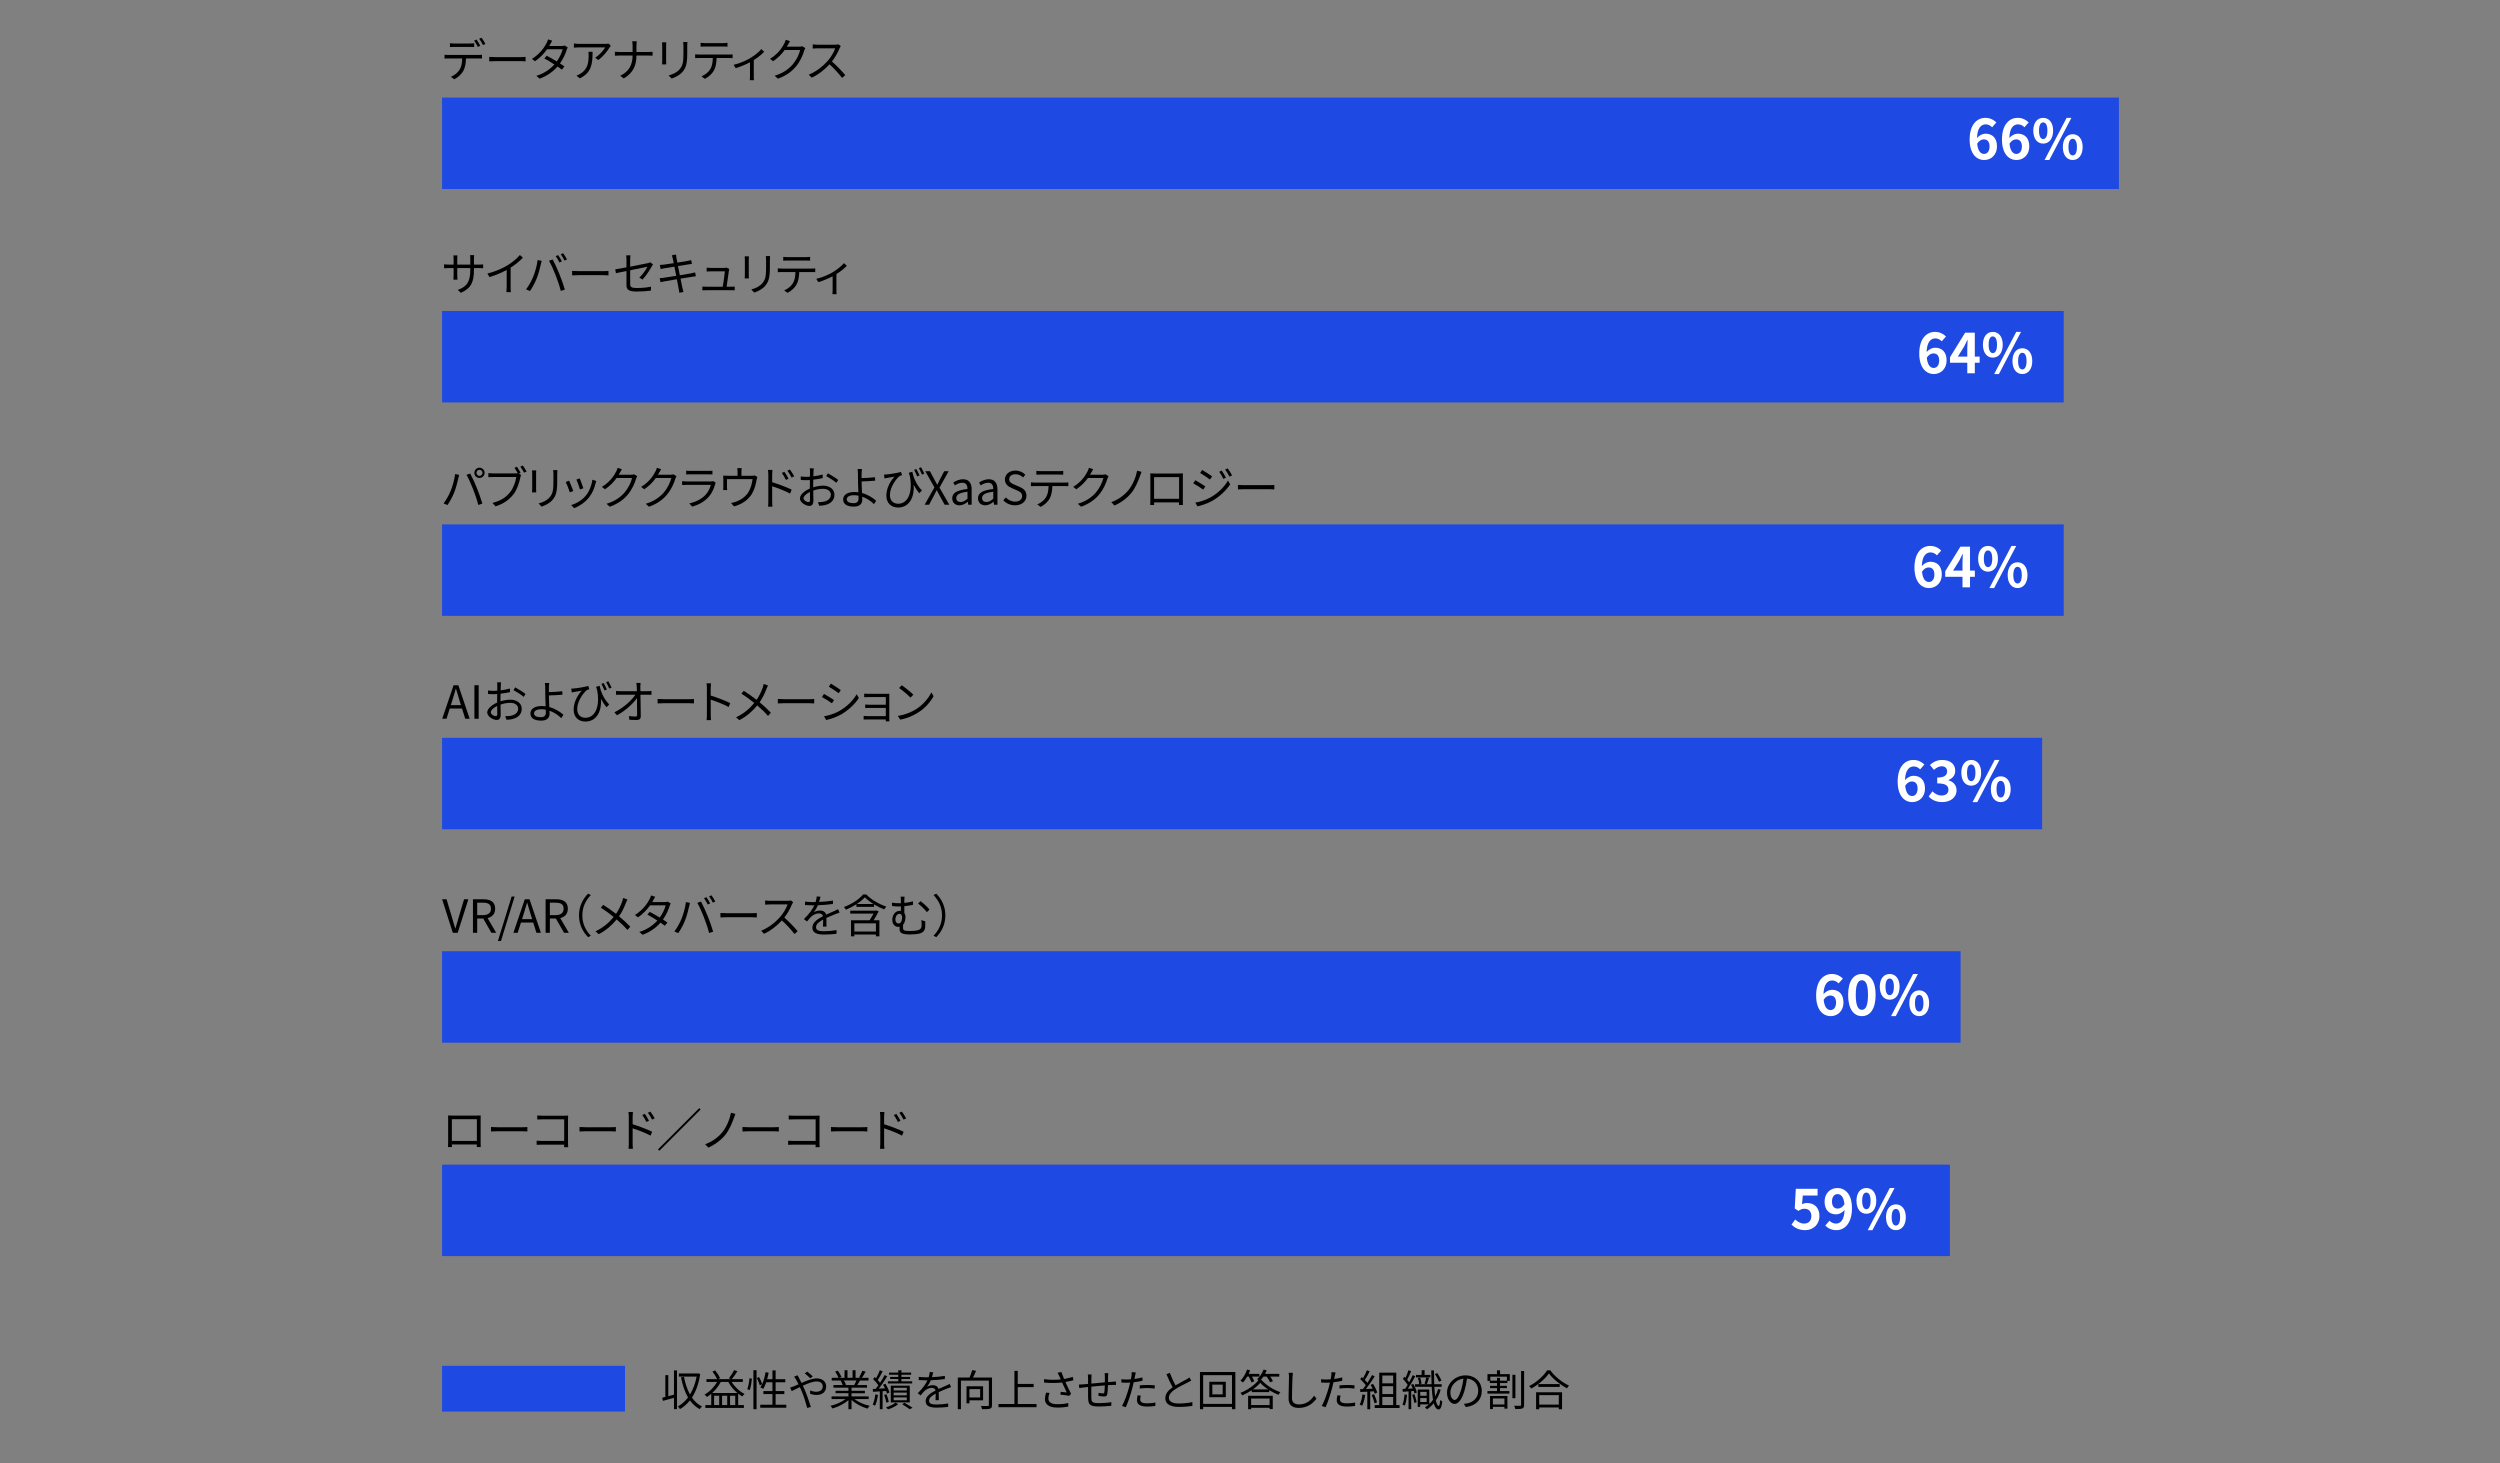
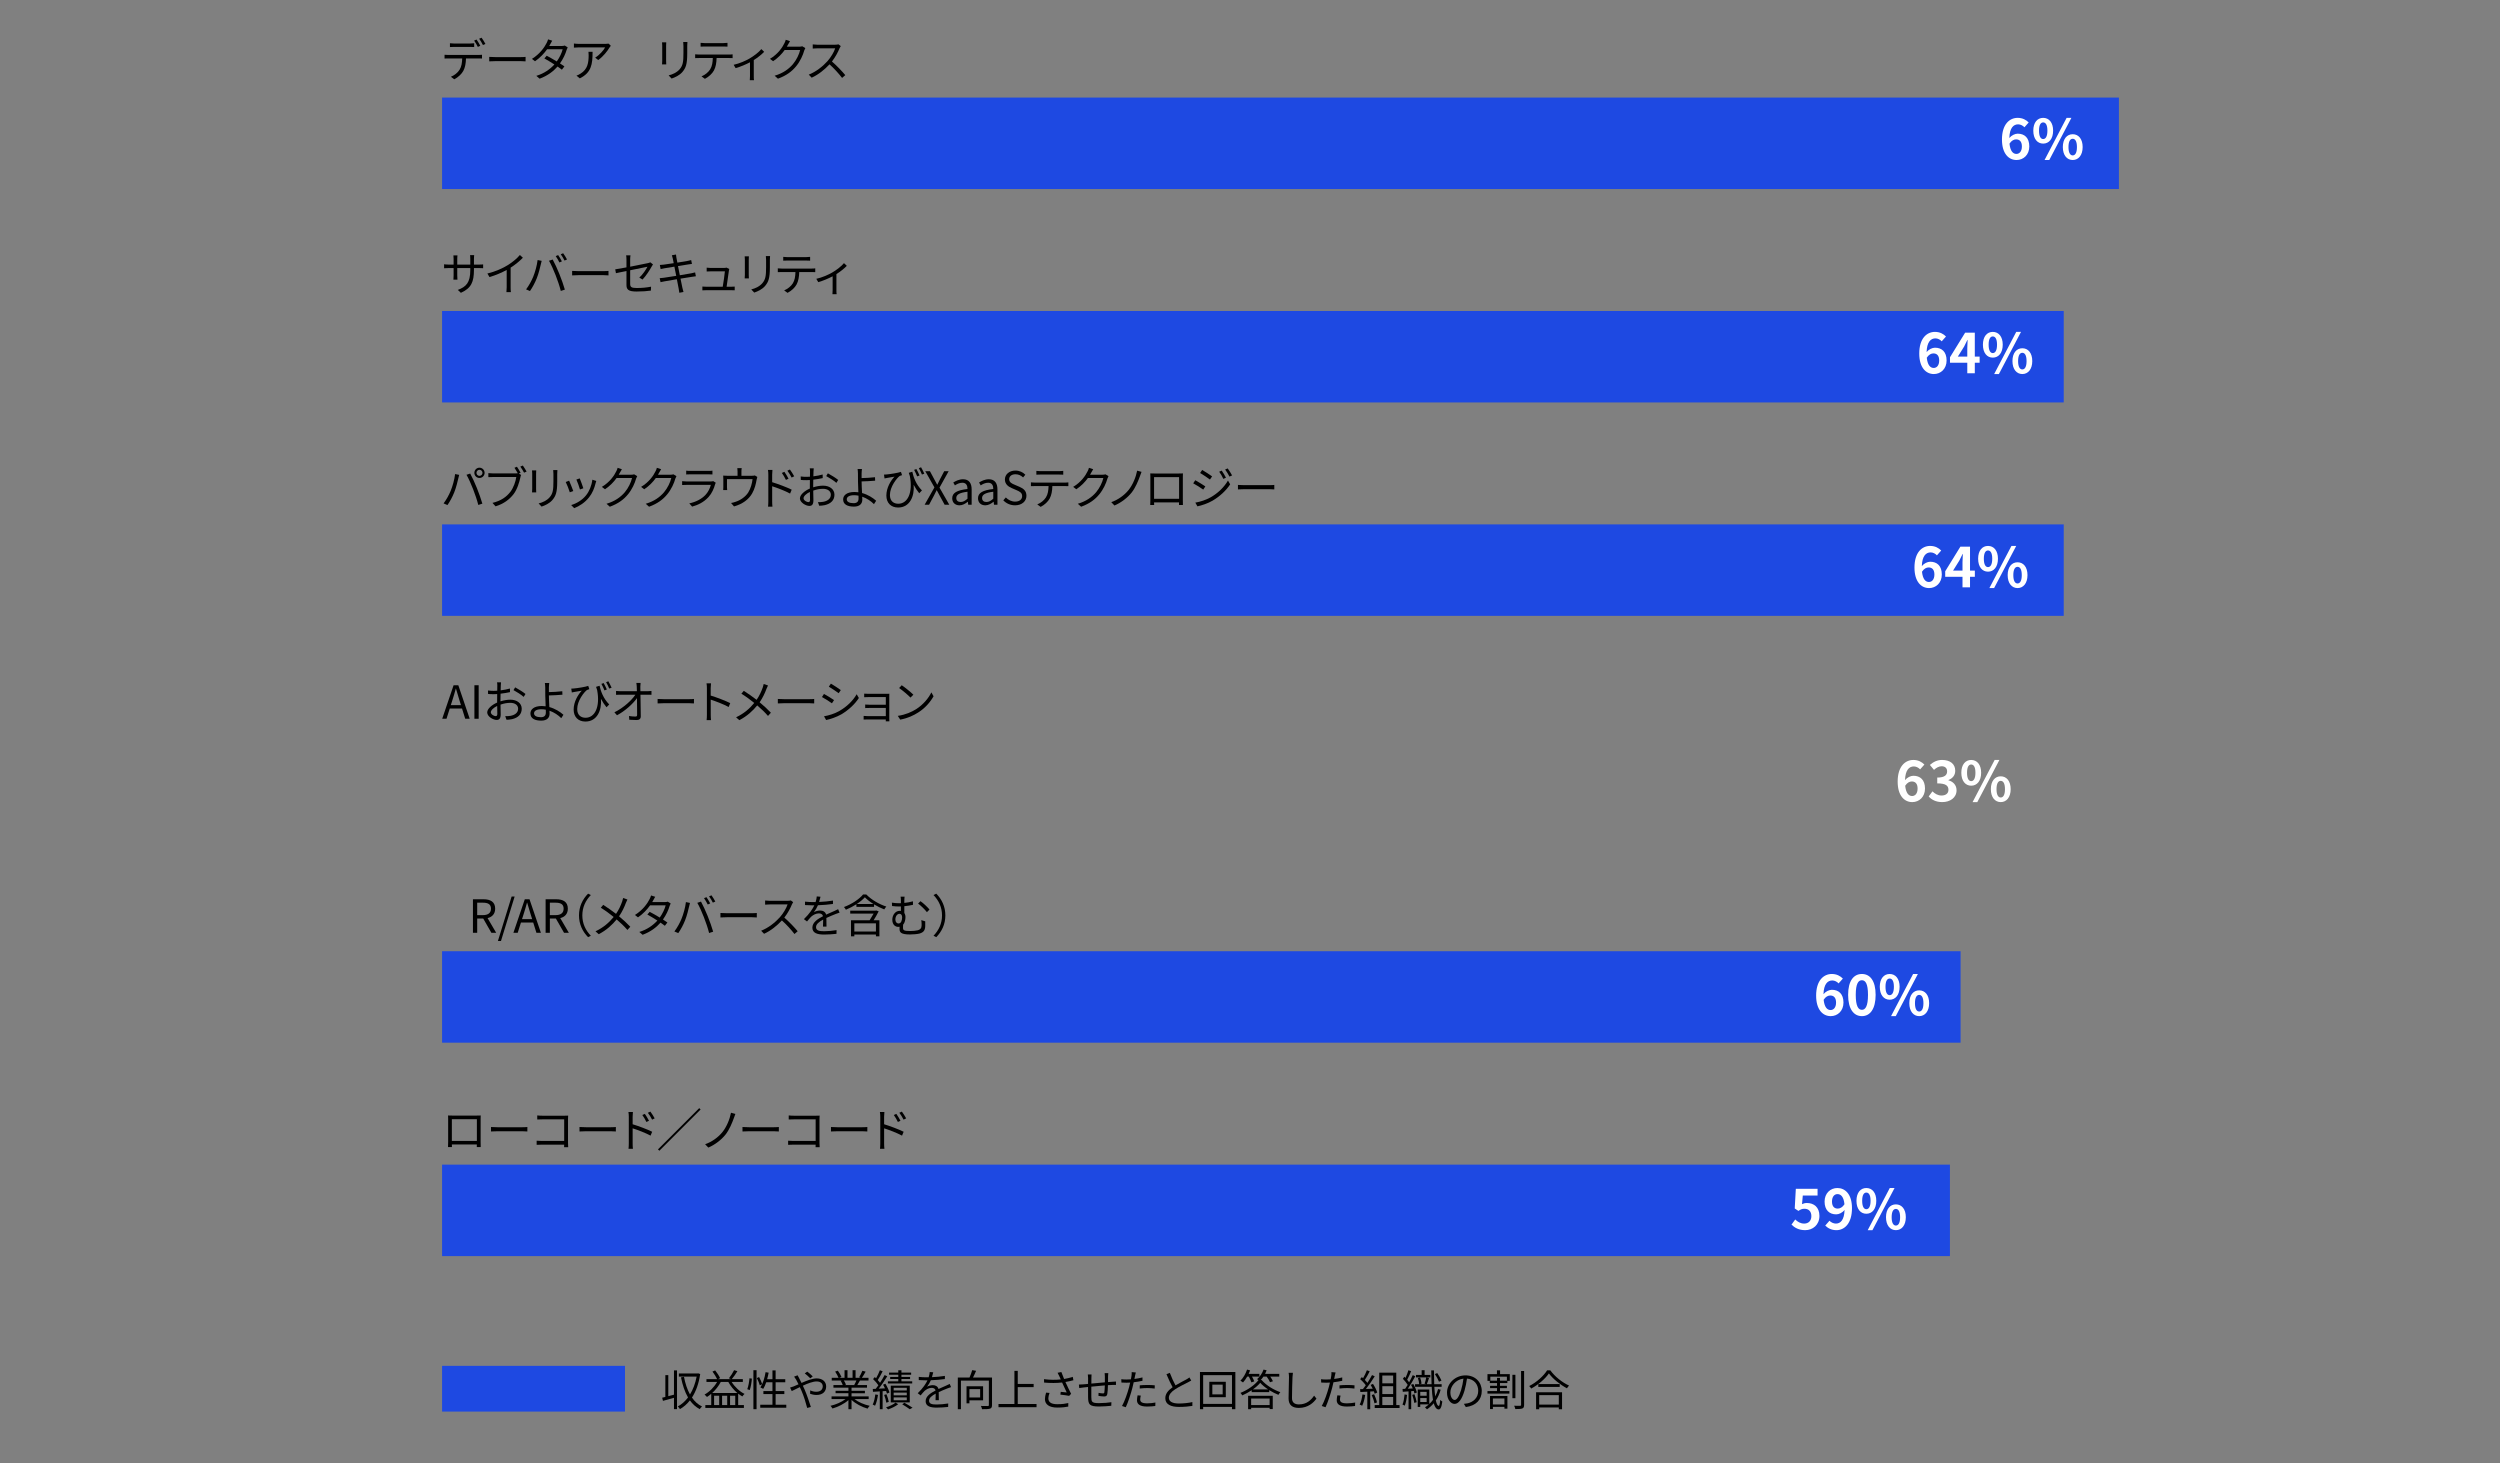
<svg xmlns="http://www.w3.org/2000/svg" id="_レイヤー_1" data-name="レイヤー 1" viewBox="0 0 820 480">
  <rect x="0" y="0" width="820" height="480" fill="#808080" stroke="none" />
  <g>
    <rect x="145" y="102" width="531.903" height="30" style="fill: #1e49e2; stroke-width: 0px;" />
    <rect x="145" y="172" width="531.903" height="30" style="fill: #1e49e2; stroke-width: 0px;" />
    <rect x="145" y="32" width="550" height="30" style="fill: #1e49e2; stroke-width: 0px;" />
-     <rect x="145" y="242" width="524.822" height="30" style="fill: #1e49e2; stroke-width: 0px;" />
    <rect x="145" y="312" width="498.069" height="30" style="fill: #1e49e2; stroke-width: 0px;" />
    <rect x="145" y="382" width="494.575" height="30" style="fill: #1e49e2; stroke-width: 0px;" />
    <g>
      <path d="M635.312,182.159c-.468-.541-1.279-.972-2.053-.972-1.531,0-2.791,1.152-2.899,4.483.72-.882,1.873-1.422,2.737-1.422,2.233,0,3.817,1.333,3.817,4.195,0,2.737-1.908,4.447-4.177,4.447-2.539,0-4.79-2.035-4.79-6.734,0-4.969,2.467-7.094,5.149-7.094,1.621,0,2.809.685,3.619,1.513l-1.404,1.584ZM634.483,188.442c0-1.584-.738-2.323-1.891-2.323-.72,0-1.512.378-2.178,1.405.252,2.431,1.152,3.367,2.269,3.367.99,0,1.8-.828,1.8-2.449Z" style="fill: #fff; stroke-width: 0px;" />
      <path d="M647.75,189.181h-1.584v3.457h-2.467v-3.457h-5.672v-1.801l4.97-8.066h3.169v7.851h1.584v2.017ZM643.699,187.164v-2.719c0-.774.072-1.98.108-2.755h-.072c-.324.702-.685,1.44-1.062,2.161l-2.07,3.313h3.097Z" style="fill: #fff; stroke-width: 0px;" />
      <path d="M648.827,183.257c0-2.665,1.333-4.195,3.241-4.195,1.908,0,3.259,1.531,3.259,4.195,0,2.683-1.351,4.25-3.259,4.25-1.909,0-3.241-1.567-3.241-4.25ZM653.455,183.257c0-1.962-.612-2.701-1.386-2.701-.774,0-1.369.738-1.369,2.701,0,1.963.594,2.755,1.369,2.755.774,0,1.386-.792,1.386-2.755ZM659.756,179.062h1.566l-7.256,13.828h-1.549l7.238-13.828ZM658.514,188.641c0-2.683,1.35-4.213,3.241-4.213s3.259,1.53,3.259,4.213c0,2.665-1.369,4.249-3.259,4.249s-3.241-1.584-3.241-4.249ZM663.142,188.641c0-1.963-.612-2.719-1.387-2.719-.774,0-1.386.756-1.386,2.719,0,1.962.612,2.737,1.386,2.737.774,0,1.387-.774,1.387-2.737Z" style="fill: #fff; stroke-width: 0px;" />
    </g>
    <g>
      <path d="M636.881,111.957c-.468-.54-1.279-.973-2.053-.973-1.531,0-2.791,1.152-2.899,4.483.72-.882,1.873-1.422,2.737-1.422,2.233,0,3.817,1.333,3.817,4.195,0,2.737-1.908,4.447-4.177,4.447-2.539,0-4.79-2.035-4.79-6.734,0-4.97,2.467-7.094,5.149-7.094,1.621,0,2.809.684,3.619,1.513l-1.404,1.584ZM636.053,118.241c0-1.584-.738-2.323-1.891-2.323-.72,0-1.512.378-2.178,1.404.252,2.431,1.152,3.367,2.269,3.367.99,0,1.8-.828,1.8-2.449Z" style="fill: #fff; stroke-width: 0px;" />
      <path d="M649.32,118.979h-1.584v3.457h-2.467v-3.457h-5.672v-1.8l4.97-8.066h3.169v7.85h1.584v2.017ZM645.269,116.962v-2.719c0-.774.072-1.98.108-2.755h-.072c-.324.702-.685,1.44-1.062,2.161l-2.07,3.313h3.097Z" style="fill: #fff; stroke-width: 0px;" />
      <path d="M650.396,113.055c0-2.665,1.333-4.195,3.241-4.195,1.908,0,3.259,1.531,3.259,4.195,0,2.683-1.351,4.25-3.259,4.25-1.909,0-3.241-1.566-3.241-4.25ZM655.024,113.055c0-1.962-.612-2.701-1.386-2.701-.774,0-1.369.738-1.369,2.701s.594,2.755,1.369,2.755c.774,0,1.386-.792,1.386-2.755ZM661.326,108.86h1.566l-7.256,13.828h-1.549l7.238-13.828ZM660.083,118.439c0-2.683,1.35-4.213,3.241-4.213s3.259,1.53,3.259,4.213c0,2.665-1.369,4.249-3.259,4.249s-3.241-1.584-3.241-4.249ZM664.711,118.439c0-1.963-.612-2.719-1.387-2.719-.774,0-1.386.756-1.386,2.719,0,1.962.612,2.737,1.386,2.737.774,0,1.387-.774,1.387-2.737Z" style="fill: #fff; stroke-width: 0px;" />
    </g>
    <g>
-       <path d="M653.407,41.755c-.468-.54-1.279-.973-2.053-.973-1.531,0-2.791,1.152-2.899,4.483.72-.882,1.873-1.422,2.737-1.422,2.233,0,3.817,1.333,3.817,4.195,0,2.737-1.908,4.447-4.177,4.447-2.539,0-4.79-2.035-4.79-6.734,0-4.97,2.467-7.094,5.149-7.094,1.621,0,2.809.684,3.619,1.513l-1.404,1.584ZM652.578,48.039c0-1.584-.738-2.323-1.891-2.323-.72,0-1.512.378-2.178,1.404.252,2.431,1.152,3.367,2.269,3.367.99,0,1.8-.828,1.8-2.449Z" style="fill: #fff; stroke-width: 0px;" />
      <path d="M664.009,41.755c-.468-.54-1.278-.973-2.053-.973-1.53,0-2.791,1.152-2.899,4.483.72-.882,1.873-1.422,2.737-1.422,2.232,0,3.817,1.333,3.817,4.195,0,2.737-1.909,4.447-4.178,4.447-2.539,0-4.789-2.035-4.789-6.734,0-4.97,2.467-7.094,5.149-7.094,1.621,0,2.809.684,3.619,1.513l-1.404,1.584ZM663.18,48.039c0-1.584-.738-2.323-1.89-2.323-.721,0-1.513.378-2.179,1.404.252,2.431,1.152,3.367,2.269,3.367.99,0,1.8-.828,1.8-2.449Z" style="fill: #fff; stroke-width: 0px;" />
      <path d="M666.922,42.853c0-2.665,1.333-4.195,3.241-4.195,1.908,0,3.259,1.531,3.259,4.195,0,2.683-1.351,4.25-3.259,4.25-1.909,0-3.241-1.566-3.241-4.25ZM671.549,42.853c0-1.962-.612-2.701-1.386-2.701-.774,0-1.369.738-1.369,2.701s.594,2.755,1.369,2.755c.774,0,1.386-.792,1.386-2.755ZM677.851,38.658h1.566l-7.256,13.828h-1.549l7.238-13.828ZM676.609,48.237c0-2.683,1.35-4.213,3.241-4.213s3.259,1.53,3.259,4.213c0,2.665-1.369,4.249-3.259,4.249s-3.241-1.584-3.241-4.249ZM681.236,48.237c0-1.963-.612-2.719-1.387-2.719-.774,0-1.386.756-1.386,2.719,0,1.962.612,2.737,1.386,2.737.774,0,1.387-.774,1.387-2.737Z" style="fill: #fff; stroke-width: 0px;" />
    </g>
    <g>
      <path d="M629.799,252.361c-.468-.541-1.279-.972-2.053-.972-1.531,0-2.791,1.152-2.899,4.483.72-.882,1.873-1.422,2.737-1.422,2.233,0,3.817,1.333,3.817,4.195,0,2.737-1.908,4.447-4.177,4.447-2.539,0-4.79-2.035-4.79-6.734,0-4.969,2.467-7.094,5.149-7.094,1.621,0,2.809.685,3.619,1.513l-1.404,1.584ZM628.971,258.645c0-1.584-.738-2.323-1.891-2.323-.72,0-1.512.378-2.178,1.405.252,2.431,1.152,3.367,2.269,3.367.99,0,1.8-.828,1.8-2.449Z" style="fill: #fff; stroke-width: 0px;" />
      <path d="M632.605,261.237l1.242-1.674c.792.774,1.765,1.368,2.971,1.368,1.35,0,2.269-.666,2.269-1.854,0-1.314-.774-2.125-3.673-2.125v-1.909c2.449,0,3.241-.846,3.241-2.035,0-1.044-.648-1.656-1.783-1.674-.954.018-1.729.468-2.521,1.188l-1.351-1.621c1.152-1.008,2.431-1.639,3.997-1.639,2.575,0,4.321,1.261,4.321,3.547,0,1.44-.81,2.484-2.232,3.042v.09c1.512.414,2.665,1.53,2.665,3.277,0,2.449-2.143,3.871-4.681,3.871-2.107,0-3.529-.792-4.465-1.854Z" style="fill: #fff; stroke-width: 0px;" />
      <path d="M643.314,253.459c0-2.665,1.333-4.195,3.241-4.195,1.908,0,3.259,1.531,3.259,4.195,0,2.683-1.351,4.25-3.259,4.25-1.909,0-3.241-1.567-3.241-4.25ZM647.942,253.459c0-1.962-.612-2.701-1.386-2.701-.774,0-1.369.738-1.369,2.701,0,1.963.594,2.755,1.369,2.755.774,0,1.386-.792,1.386-2.755ZM654.244,249.264h1.566l-7.256,13.828h-1.549l7.238-13.828ZM653.001,258.843c0-2.683,1.35-4.213,3.241-4.213s3.259,1.53,3.259,4.213c0,2.665-1.369,4.249-3.259,4.249s-3.241-1.584-3.241-4.249ZM657.629,258.843c0-1.963-.612-2.719-1.387-2.719-.774,0-1.386.756-1.386,2.719,0,1.962.612,2.737,1.386,2.737.774,0,1.387-.774,1.387-2.737Z" style="fill: #fff; stroke-width: 0px;" />
    </g>
    <g>
      <path d="M603.056,322.562c-.468-.54-1.278-.973-2.053-.973-1.53,0-2.791,1.152-2.899,4.483.72-.882,1.873-1.422,2.737-1.422,2.232,0,3.817,1.333,3.817,4.195,0,2.737-1.909,4.447-4.178,4.447-2.539,0-4.789-2.035-4.789-6.734,0-4.97,2.467-7.094,5.149-7.094,1.621,0,2.809.684,3.619,1.513l-1.404,1.584ZM602.227,328.846c0-1.584-.738-2.323-1.89-2.323-.721,0-1.513.378-2.179,1.404.252,2.431,1.152,3.367,2.269,3.367.99,0,1.8-.828,1.8-2.449Z" style="fill: #fff; stroke-width: 0px;" />
      <path d="M606.185,326.326c0-4.609,1.801-6.86,4.52-6.86,2.701,0,4.501,2.269,4.501,6.86s-1.801,6.968-4.501,6.968c-2.719,0-4.52-2.376-4.52-6.968ZM612.703,326.326c0-3.727-.864-4.808-1.999-4.808-1.152,0-2.017,1.081-2.017,4.808,0,3.745.864,4.897,2.017,4.897,1.134,0,1.999-1.152,1.999-4.897Z" style="fill: #fff; stroke-width: 0px;" />
      <path d="M616.57,323.661c0-2.665,1.333-4.195,3.241-4.195,1.908,0,3.259,1.531,3.259,4.195,0,2.683-1.351,4.25-3.259,4.25-1.909,0-3.241-1.566-3.241-4.25ZM621.198,323.661c0-1.962-.612-2.701-1.386-2.701-.774,0-1.369.738-1.369,2.701s.594,2.755,1.369,2.755c.774,0,1.386-.792,1.386-2.755ZM627.5,319.465h1.566l-7.256,13.828h-1.549l7.238-13.828ZM626.257,329.044c0-2.683,1.35-4.213,3.241-4.213s3.259,1.53,3.259,4.213c0,2.665-1.369,4.249-3.259,4.249s-3.241-1.584-3.241-4.249ZM630.885,329.044c0-1.963-.612-2.719-1.387-2.719-.774,0-1.386.756-1.386,2.719,0,1.962.612,2.737,1.386,2.737.774,0,1.387-.774,1.387-2.737Z" style="fill: #fff; stroke-width: 0px;" />
    </g>
    <g>
      <path d="M587.61,401.677l1.224-1.692c.756.738,1.692,1.35,2.935,1.35,1.386,0,2.359-.882,2.359-2.449,0-1.548-.9-2.413-2.251-2.413-.792,0-1.224.198-1.999.702l-1.207-.792.36-6.464h7.13v2.214h-4.843l-.252,2.827c.522-.252.99-.378,1.603-.378,2.232,0,4.105,1.333,4.105,4.231,0,2.971-2.197,4.681-4.663,4.681-2.107,0-3.511-.828-4.501-1.818Z" style="fill: #fff; stroke-width: 0px;" />
      <path d="M600.066,400.399c.486.522,1.314.936,2.106.936,1.495,0,2.737-1.134,2.845-4.483-.685.9-1.819,1.458-2.737,1.458-2.214,0-3.817-1.368-3.817-4.195,0-2.737,1.909-4.447,4.195-4.447,2.521,0,4.79,1.981,4.79,6.608,0,5.042-2.467,7.22-5.114,7.22-1.656,0-2.863-.702-3.655-1.512l1.386-1.584ZM604.981,394.997c-.234-2.431-1.152-3.331-2.287-3.331-.991,0-1.801.811-1.801,2.449,0,1.567.738,2.305,1.891,2.305.72,0,1.548-.396,2.197-1.422Z" style="fill: #fff; stroke-width: 0px;" />
      <path d="M608.921,393.863c0-2.665,1.333-4.195,3.241-4.195,1.908,0,3.259,1.531,3.259,4.195,0,2.683-1.351,4.25-3.259,4.25-1.909,0-3.241-1.566-3.241-4.25ZM613.548,393.863c0-1.962-.612-2.701-1.386-2.701-.774,0-1.369.738-1.369,2.701s.594,2.755,1.369,2.755c.774,0,1.386-.792,1.386-2.755ZM619.85,389.667h1.566l-7.256,13.828h-1.549l7.238-13.828ZM618.608,399.247c0-2.683,1.35-4.213,3.241-4.213s3.259,1.53,3.259,4.213c0,2.665-1.369,4.249-3.259,4.249s-3.241-1.584-3.241-4.249ZM623.235,399.247c0-1.963-.612-2.719-1.387-2.719-.774,0-1.386.756-1.386,2.719,0,1.962.612,2.737,1.386,2.737.774,0,1.387-.774,1.387-2.737Z" style="fill: #fff; stroke-width: 0px;" />
    </g>
  </g>
  <g>
    <path d="M156.925,18.027c.315,0,.81-.015,1.17-.06v1.23c-.33-.015-.81-.03-1.17-.03h-4.08c-.045,1.62-.285,2.985-.885,4.095-.54,1.005-1.68,2.085-2.955,2.745l-1.11-.825c1.17-.48,2.25-1.35,2.835-2.295.66-1.05.825-2.31.87-3.72h-4.485c-.465,0-.9,0-1.305.03v-1.23c.405.03.84.06,1.305.06h9.81ZM148.96,15.387c-.495,0-.99.015-1.38.045v-1.245c.435.045.885.09,1.365.09h5.19c.42,0,.96-.03,1.395-.09v1.245c-.435-.03-.96-.045-1.395-.045h-5.175ZM156.729,15.387c-.3-.615-.81-1.515-1.215-2.07l.795-.345c.375.54.915,1.44,1.23,2.055l-.81.36ZM157.959,12.373c.39.54.975,1.485,1.26,2.04l-.81.36c-.33-.66-.81-1.5-1.245-2.07l.795-.33Z" style="stroke-width: 0px;" />
    <path d="M160.465,18.657c.45.03,1.245.075,2.085.075h8.22c.75,0,1.29-.045,1.62-.075v1.47c-.3-.015-.93-.075-1.605-.075h-8.235c-.825,0-1.62.03-2.085.075v-1.47Z" style="stroke-width: 0px;" />
    <path d="M186.205,15.537c-.12.21-.255.57-.345.81-.375,1.32-1.14,2.985-2.19,4.455.57.36,1.08.705,1.455.975l-.825,1.08c-.36-.285-.855-.645-1.425-1.035-1.35,1.545-3.24,3.015-5.88,3.99l-1.08-.93c2.61-.795,4.56-2.235,5.925-3.735-1.185-.765-2.445-1.515-3.285-1.98l.765-.885c.87.45,2.13,1.17,3.3,1.875.915-1.275,1.65-2.82,1.935-4.005h-5.1c-.96,1.335-2.295,2.805-3.975,3.945l-1.005-.78c2.58-1.59,4.14-3.84,4.814-5.205.15-.27.375-.81.48-1.2l1.35.435c-.24.39-.51.9-.66,1.185-.09.18-.195.36-.315.555h4.095c.405,0,.735-.045.99-.15l.975.6Z" style="stroke-width: 0px;" />
    <path d="M200.349,15.012c-.105.15-.3.375-.405.54-.6,1.02-2.025,2.955-3.735,4.14l-.99-.795c1.38-.81,2.79-2.43,3.27-3.36h-8.535c-.555,0-1.11.03-1.71.09v-1.35c.525.06,1.155.12,1.71.12h8.61c.285,0,.825-.045,1.05-.09l.735.705ZM194.364,16.992c0,4.065-.36,6.81-4.185,8.715l-1.095-.9c.405-.135.915-.375,1.335-.66,2.325-1.425,2.655-3.57,2.655-6.075,0-.36-.015-.69-.06-1.08h1.35Z" style="stroke-width: 0px;" />
-     <path d="M212.74,17.052c.495,0,1.065-.03,1.305-.06v1.275c-.24-.03-.855-.045-1.32-.045h-3.975c0,3.3-1.125,5.73-4.155,7.5l-1.17-.87c2.82-1.335,4.05-3.54,4.065-6.63h-4.395c-.57,0-1.11.015-1.41.045v-1.29c.3.03.84.075,1.38.075h4.425v-2.025c0-.45-.06-1.185-.135-1.485h1.485c-.045.3-.09,1.05-.09,1.5v2.01h3.99Z" style="stroke-width: 0px;" />
    <path d="M218.53,13.887c-.03.285-.045.72-.045,1.08v5.01c0,.375.015.87.045,1.14h-1.38c.015-.225.06-.705.06-1.155v-4.995c0-.27-.03-.795-.06-1.08h1.38ZM225.475,13.782c-.03.36-.06.795-.06,1.29v2.43c0,3.6-.48,4.785-1.56,6.075-.975,1.17-2.475,1.814-3.57,2.189l-.975-1.035c1.38-.345,2.67-.945,3.6-1.995,1.08-1.245,1.26-2.46,1.26-5.294v-2.37c0-.495-.045-.93-.075-1.29h1.38Z" style="stroke-width: 0px;" />
    <path d="M239.125,17.892c.315,0,.81-.015,1.17-.075v1.245c-.33-.015-.81-.03-1.17-.03h-4.08c-.045,1.62-.285,2.985-.885,4.095-.54,1.005-1.68,2.085-2.955,2.73l-1.11-.81c1.17-.48,2.25-1.35,2.835-2.295.66-1.05.825-2.31.87-3.72h-4.484c-.465,0-.9,0-1.305.03v-1.245c.405.045.84.075,1.305.075h9.81ZM231.161,15.252c-.495,0-.99.015-1.365.045v-1.245c.42.045.87.09,1.35.09h6.075c.42,0,.96-.03,1.395-.09v1.245c-.435-.03-.96-.045-1.395-.045h-6.06Z" style="stroke-width: 0px;" />
    <path d="M250.645,16.992c-.705.765-2.04,1.86-3.405,2.715v5.31c0,.45.015,1.065.075,1.29h-1.38c.03-.225.06-.84.06-1.29v-4.59c-1.275.675-3.075,1.455-4.71,1.92l-.645-1.095c1.92-.42,3.96-1.335,5.205-2.055,1.5-.87,3.105-2.13,3.87-3.09l.93.885Z" style="stroke-width: 0px;" />
    <path d="M264.146,15.777c-.12.21-.27.555-.36.795-.405,1.5-1.32,3.54-2.655,5.16-1.365,1.665-3.15,3.045-5.97,4.08l-1.08-.975c2.745-.81,4.62-2.175,5.985-3.765,1.17-1.38,2.085-3.315,2.385-4.68h-5.07c-.9,1.26-2.16,2.595-3.795,3.69l-1.035-.78c2.595-1.545,4.065-3.72,4.71-5.07.165-.255.375-.795.465-1.185l1.395.465c-.255.39-.525.885-.675,1.17-.105.21-.225.42-.36.63h4.08c.405,0,.735-.045.975-.135l1.005.6Z" style="stroke-width: 0px;" />
    <path d="M275.771,15.117c-.09.12-.285.45-.375.66-.51,1.29-1.455,3.045-2.52,4.395,1.575,1.35,3.405,3.3,4.38,4.47l-1.05.915c-1.005-1.32-2.595-3.09-4.125-4.455-1.605,1.725-3.63,3.375-5.85,4.38l-.96-1.005c2.415-.945,4.635-2.73,6.18-4.455,1.02-1.155,2.115-2.94,2.49-4.17h-5.85c-.525,0-1.35.06-1.515.075v-1.365c.21.03,1.065.105,1.515.105h5.79c.495,0,.885-.06,1.125-.135l.765.585Z" style="stroke-width: 0px;" />
  </g>
  <g>
    <path d="M157.105,86.788c.66,0,1.17-.045,1.365-.075v1.26c-.15-.015-.705-.045-1.365-.045h-1.65v.525c0,4.005-.855,6.06-4.29,7.59l-1.005-.945c2.73-1.05,4.095-2.34,4.095-6.54v-.63h-4.275v2.43c0,.555.045,1.215.06,1.365h-1.32c.015-.15.06-.795.06-1.365v-2.43h-1.605c-.66,0-1.335.045-1.515.06v-1.305c.135.03.87.105,1.515.105h1.605v-1.92c0-.48-.045-.945-.06-1.095h1.335c-.015.15-.075.57-.075,1.095v1.92h4.275v-1.875c0-.585-.045-1.08-.075-1.23h1.35c-.015.15-.075.645-.075,1.23v1.875h1.65Z" style="stroke-width: 0px;" />
    <path d="M171.505,84.538c-1.035,1.05-2.475,2.28-4.02,3.255v6.419c0,.57.03,1.305.09,1.605h-1.47c.045-.285.09-1.035.09-1.605v-5.669c-1.604.885-3.675,1.755-5.64,2.34l-.69-1.17c2.505-.585,5.055-1.725,6.705-2.76,1.53-.945,3.105-2.25,3.945-3.314l.99.9Z" style="stroke-width: 0px;" />
    <path d="M176.335,85.288l1.335.27c-.09.33-.21.765-.27,1.095-.21.93-.735,3.15-1.365,4.68-.555,1.38-1.365,2.925-2.205,4.125l-1.275-.54c.945-1.245,1.785-2.82,2.31-4.08.645-1.545,1.275-3.825,1.47-5.55ZM180.07,85.527l1.215-.405c.6,1.08,1.56,3.15,2.19,4.74.615,1.485,1.41,3.78,1.8,5.13l-1.334.435c-.375-1.53-1.065-3.555-1.695-5.16-.6-1.545-1.515-3.63-2.175-4.74ZM184.3,85.723l-.81.36c-.3-.615-.81-1.515-1.215-2.085l.795-.33c.375.525.93,1.44,1.23,2.055ZM185.979,85.107l-.81.36c-.33-.66-.81-1.5-1.245-2.07l.795-.33c.405.54.975,1.485,1.26,2.04Z" style="stroke-width: 0px;" />
    <path d="M187.66,88.857c.45.03,1.245.075,2.085.075h8.22c.75,0,1.29-.045,1.62-.075v1.47c-.3-.015-.93-.075-1.605-.075h-8.235c-.825,0-1.62.03-2.085.075v-1.47Z" style="stroke-width: 0px;" />
    <path d="M209.695,91.062c1.125-1.02,2.22-2.669,2.67-3.57-.255.06-3.015.615-5.67,1.155v4.455c0,1.035.375,1.365,2.175,1.365,1.74,0,3.18-.15,4.68-.435l-.06,1.29c-1.335.18-2.835.3-4.71.3-2.79,0-3.3-.72-3.3-2.205v-4.53c-1.515.3-2.85.585-3.45.72l-.24-1.26c.675-.09,2.1-.345,3.69-.645v-2.564c0-.45-.03-.945-.105-1.38h1.425c-.075.435-.105.945-.105,1.38v2.34c2.55-.495,5.175-1.035,5.805-1.17.33-.075.615-.165.795-.27l.885.69c-.105.15-.27.405-.375.6-.69,1.245-1.86,3.12-3.06,4.365l-1.05-.63Z" style="stroke-width: 0px;" />
    <path d="M228.25,90.612c-.315.03-.795.105-1.35.195-.825.135-2.22.36-3.69.585.3,1.47.54,2.67.615,3.015.105.435.225.945.36,1.365l-1.365.255c-.075-.51-.12-.96-.225-1.41-.06-.33-.3-1.545-.585-3.03-1.695.285-3.3.555-4.035.69-.585.09-.99.18-1.32.27l-.27-1.305c.345-.015.93-.075,1.32-.135.75-.105,2.385-.36,4.095-.63l-.6-3.015c-1.425.225-2.73.435-3.3.54-.479.075-.885.165-1.215.255l-.255-1.35c.375-.015.765-.045,1.245-.105.585-.06,1.89-.255,3.3-.48-.165-.81-.27-1.395-.315-1.575-.075-.39-.18-.72-.285-1.02l1.35-.24c.015.285.09.705.135,1.035.03.165.135.78.315,1.62,1.455-.24,2.835-.465,3.465-.585.435-.075.81-.18,1.065-.255l.255,1.26c-.225.03-.69.09-1.08.15-.69.105-2.055.33-3.495.555l.6,3.015c1.53-.255,2.955-.495,3.705-.63.57-.12.99-.21,1.305-.3l.255,1.26Z" style="stroke-width: 0px;" />
    <path d="M239.801,94.047c.33,0,.87-.015,1.185-.045v1.215c-.27-.015-.825-.03-1.14-.03h-8.22c-.465,0-.81.015-1.245.045v-1.245c.36.03.78.06,1.245.06h5.43c.225-1.26.66-4.185.705-5.04h-4.77c-.435,0-.825.03-1.2.045v-1.26c.36.045.81.09,1.185.09h4.56c.24,0,.615-.045.75-.105l.915.435c-.045.15-.09.345-.105.465-.12,1.02-.555,3.99-.765,5.37h1.47Z" style="stroke-width: 0px;" />
    <path d="M245.635,84.087c-.03.285-.045.72-.045,1.08v5.01c0,.375.015.87.045,1.14h-1.38c.015-.225.06-.705.06-1.155v-4.995c0-.27-.03-.795-.06-1.08h1.38ZM252.58,83.982c-.03.36-.06.795-.06,1.29v2.43c0,3.6-.48,4.785-1.56,6.075-.975,1.17-2.475,1.814-3.57,2.189l-.975-1.035c1.38-.345,2.67-.945,3.6-1.995,1.08-1.245,1.26-2.46,1.26-5.294v-2.37c0-.495-.045-.93-.075-1.29h1.38Z" style="stroke-width: 0px;" />
    <path d="M266.231,88.092c.315,0,.81-.015,1.17-.075v1.245c-.33-.015-.81-.03-1.17-.03h-4.08c-.045,1.62-.285,2.985-.885,4.095-.54,1.005-1.68,2.085-2.955,2.73l-1.11-.81c1.17-.48,2.25-1.35,2.835-2.295.66-1.05.825-2.31.87-3.72h-4.484c-.465,0-.9,0-1.305.03v-1.245c.405.045.84.075,1.305.075h9.81ZM258.266,85.453c-.495,0-.99.015-1.365.045v-1.245c.42.045.87.09,1.35.09h6.075c.42,0,.96-.03,1.395-.09v1.245c-.435-.03-.96-.045-1.395-.045h-6.06Z" style="stroke-width: 0px;" />
    <path d="M277.751,87.192c-.705.765-2.04,1.86-3.405,2.715v5.31c0,.45.015,1.065.075,1.29h-1.38c.03-.225.06-.84.06-1.29v-4.59c-1.275.675-3.075,1.455-4.71,1.92l-.645-1.095c1.92-.42,3.96-1.335,5.205-2.055,1.5-.87,3.105-2.13,3.87-3.09l.93.885Z" style="stroke-width: 0px;" />
  </g>
  <g>
    <path d="M149.275,155.487l1.335.27c-.09.33-.21.765-.27,1.095-.21.93-.735,3.15-1.365,4.68-.555,1.38-1.365,2.925-2.205,4.125l-1.275-.54c.945-1.245,1.785-2.82,2.31-4.08.645-1.545,1.275-3.825,1.47-5.55ZM153.01,155.727l1.215-.405c.6,1.08,1.56,3.15,2.19,4.74.615,1.485,1.41,3.78,1.8,5.13l-1.335.435c-.375-1.53-1.065-3.555-1.695-5.16-.6-1.545-1.515-3.63-2.175-4.74ZM157.255,153.402c.93,0,1.695.765,1.695,1.695s-.765,1.68-1.695,1.68c-.915,0-1.665-.75-1.665-1.68s.75-1.695,1.665-1.695ZM157.255,156.087c.555,0,1.005-.45,1.005-.99s-.45-1.005-1.005-1.005c-.54,0-.975.465-.975,1.005s.435.99.975.99Z" style="stroke-width: 0px;" />
    <path d="M170.185,155.322l.735.465c-.105.21-.165.45-.225.75-.33,1.575-1.05,3.99-2.235,5.535-1.38,1.755-3.165,3.15-5.91,4.005l-1.02-1.125c2.91-.72,4.59-1.995,5.85-3.6,1.065-1.365,1.755-3.45,1.965-4.89h-7.68c-.585,0-1.11.03-1.485.045v-1.32c.405.045,1.005.09,1.5.09h7.515c.195,0,.405,0,.645-.045-.315-.57-.765-1.32-1.095-1.8l.81-.345c.36.51.9,1.41,1.2,1.98l-.57.255ZM171.489,152.697c.375.51.915,1.41,1.23,1.98l-.825.36c-.33-.615-.825-1.47-1.23-1.995l.825-.345Z" style="stroke-width: 0px;" />
    <path d="M175.885,154.287c-.03.285-.045.72-.045,1.08v5.01c0,.375.015.87.045,1.14h-1.38c.015-.225.06-.705.06-1.155v-4.995c0-.27-.03-.795-.06-1.08h1.38ZM182.83,154.182c-.03.36-.06.795-.06,1.29v2.43c0,3.6-.48,4.785-1.56,6.075-.975,1.17-2.475,1.814-3.57,2.189l-.975-1.035c1.38-.345,2.67-.945,3.6-1.995,1.08-1.245,1.26-2.46,1.26-5.294v-2.37c0-.495-.045-.93-.075-1.29h1.38Z" style="stroke-width: 0px;" />
    <path d="M188.035,161.052l-1.14.42c-.225-.78-1.035-2.85-1.335-3.375l1.11-.435c.3.645,1.08,2.61,1.365,3.39ZM195.58,157.752c-.105.315-.165.555-.225.75-.405,1.65-1.05,3.255-2.13,4.605-1.38,1.755-3.209,2.925-4.89,3.57l-.99-1.02c1.74-.495,3.645-1.635,4.875-3.18,1.065-1.305,1.845-3.21,2.07-5.13l1.29.405ZM191.335,160.152l-1.11.39c-.165-.675-.855-2.58-1.17-3.255l1.095-.375c.255.6.99,2.58,1.185,3.24Z" style="stroke-width: 0px;" />
    <path d="M209.005,156.177c-.12.21-.27.555-.36.795-.405,1.5-1.32,3.54-2.655,5.16-1.365,1.665-3.15,3.045-5.97,4.08l-1.08-.975c2.745-.81,4.62-2.175,5.985-3.765,1.17-1.38,2.085-3.315,2.385-4.68h-5.07c-.9,1.26-2.16,2.595-3.795,3.69l-1.035-.78c2.595-1.545,4.065-3.72,4.71-5.07.165-.255.375-.795.465-1.185l1.395.465c-.255.39-.525.885-.675,1.17-.105.21-.225.42-.36.63h4.08c.405,0,.735-.045.975-.135l1.005.6Z" style="stroke-width: 0px;" />
    <path d="M221.875,156.177c-.12.21-.27.555-.36.795-.405,1.5-1.32,3.54-2.655,5.16-1.365,1.665-3.15,3.045-5.97,4.08l-1.08-.975c2.745-.81,4.62-2.175,5.985-3.765,1.17-1.38,2.085-3.315,2.385-4.68h-5.07c-.9,1.26-2.16,2.595-3.795,3.69l-1.035-.78c2.595-1.545,4.065-3.72,4.71-5.07.165-.255.375-.795.465-1.185l1.395.465c-.255.39-.525.885-.675,1.17-.105.21-.225.42-.36.63h4.08c.405,0,.735-.045.975-.135l1.005.6Z" style="stroke-width: 0px;" />
    <path d="M234.775,158.337c-.075.135-.165.33-.195.435-.405,1.485-1.08,3.045-2.19,4.26-1.575,1.725-3.465,2.61-5.37,3.135l-.93-1.065c2.13-.435,4.005-1.41,5.28-2.745.915-.96,1.515-2.235,1.785-3.315h-7.964c-.36,0-.93.015-1.455.045v-1.26c.54.06,1.05.09,1.455.09h7.905c.345,0,.66-.03.825-.12l.855.54ZM225.07,154.377c.39.06.87.075,1.35.075h5.895c.48,0,1.005-.015,1.365-.075v1.245c-.36-.03-.87-.045-1.38-.045h-5.879c-.465,0-.945.015-1.35.045v-1.245Z" style="stroke-width: 0px;" />
    <path d="M248.396,156.447c-.075.225-.165.615-.225.9-.195,1.2-.63,3.075-1.47,4.5-1.125,1.98-3.195,3.51-5.94,4.26l-.975-1.125c.51-.075,1.08-.24,1.56-.42,1.5-.48,3.15-1.59,4.065-3.015.81-1.275,1.29-3.09,1.425-4.38h-8.385v2.685c0,.27.015.66.06.885h-1.305c.03-.255.045-.66.045-.945v-2.64c0-.315,0-.825-.045-1.155.435.045.87.06,1.395.06h3.314v-1.395c0-.315-.015-.66-.075-1.125h1.44c-.075.465-.09.81-.09,1.125v1.395h3.36c.555,0,.84-.045,1.035-.12l.81.51Z" style="stroke-width: 0px;" />
    <path d="M253.271,158.157c1.979.6,4.814,1.665,6.404,2.46l-.525,1.275c-1.62-.885-4.215-1.875-5.879-2.4v4.935c0,.48.03,1.29.09,1.77h-1.44c.06-.48.09-1.215.09-1.77v-8.729c0-.42-.03-1.095-.12-1.56h1.47c-.045.465-.09,1.11-.09,1.56v2.46ZM257.785,157.407c-.375-.78-.84-1.605-1.335-2.28l.825-.375c.39.555,1.02,1.56,1.365,2.265l-.855.39ZM259.66,156.642c-.405-.78-.885-1.575-1.395-2.25l.825-.39c.39.525,1.05,1.53,1.41,2.22l-.84.42Z" style="stroke-width: 0px;" />
    <path d="M266.725,159.837c1.125-.36,2.28-.54,3.255-.54,2.16,0,3.72,1.185,3.72,2.955,0,1.8-1.125,2.94-3.165,3.435-.66.15-1.32.18-1.83.195l-.42-1.185c.555,0,1.17.015,1.74-.105,1.305-.24,2.49-.945,2.49-2.325,0-1.26-1.14-1.935-2.55-1.935-1.11,0-2.16.21-3.225.585.03,1.26.06,2.565.06,3.21,0,1.38-.525,1.815-1.32,1.815-1.17,0-3.104-1.125-3.104-2.46,0-1.215,1.545-2.505,3.255-3.24v-.84c0-.6,0-1.29.015-1.95-.405.03-.78.045-1.095.045-.675,0-1.32-.015-1.89-.075l-.03-1.14c.81.105,1.35.12,1.89.12.345,0,.735-.015,1.14-.045.015-.78.03-1.425.03-1.695,0-.3-.03-.795-.09-1.05h1.305c-.03.27-.06.675-.075,1.02-.015.36-.03.945-.045,1.605,1.08-.135,2.205-.345,3.045-.6l.015,1.185c-.87.195-2.01.39-3.09.51-.015.705-.03,1.41-.03,2.01v.495ZM265.69,163.977c0-.54-.03-1.545-.045-2.625-1.2.57-2.085,1.41-2.085,2.085,0,.675,1.02,1.26,1.605,1.26.345,0,.525-.255.525-.72ZM271.54,155.247c1.05.555,2.67,1.575,3.39,2.175l-.6.96c-.735-.705-2.385-1.709-3.33-2.22l.54-.915Z" style="stroke-width: 0px;" />
    <path d="M282.611,158.007c0,.975.075,2.415.15,3.705,1.905.525,3.54,1.56,4.62,2.535l-.72,1.11c-.945-.96-2.31-1.905-3.855-2.445.015.39.03.72.03.99,0,1.215-.75,2.265-2.73,2.265-2.04,0-3.555-.66-3.555-2.354,0-1.335,1.17-2.445,3.735-2.445.42,0,.84.03,1.26.09-.06-1.2-.12-2.565-.12-3.45,0-.855,0-2.084-.015-2.715-.015-.54-.06-1.185-.12-1.47h1.44c-.06.315-.105,1.02-.12,1.47-.015.405,0,.93,0,1.515,1.185-.03,3.06-.105,4.395-.285l.045,1.14c-1.32.12-3.225.21-4.44.24v.105ZM281.591,162.582c-.48-.105-.96-.15-1.455-.15-1.53,0-2.4.525-2.4,1.334,0,.825.825,1.275,2.25,1.275,1.095,0,1.62-.51,1.62-1.53,0-.24-.015-.555-.015-.93Z" style="stroke-width: 0px;" />
    <path d="M299.231,154.722c.375,1.8,1.26,4.23,3.165,6.135l-.885.93c-.675-.825-1.275-1.725-1.83-2.775.315,3.75-1.245,7.455-5.1,7.455-2.385,0-3.855-1.545-3.855-3.93,0-2.55,1.455-4.935,2.67-6.195-.75.12-1.86.3-2.445.42-.255.045-.525.105-.825.165l-.18-1.26c.225,0,.525-.015.795-.045,1.29-.105,3.9-.525,4.77-.855l.36,1.08c-.195.075-.57.165-.78.27-.945.705-3.195,3.51-3.195,6.255,0,2.04,1.29,2.85,2.73,2.85,3.09,0,4.845-3.585,3.81-9.06-.12-.345-.24-.705-.36-1.08l1.155-.36ZM300.836,156.252c-.285-.675-.675-1.575-1.005-2.145l.75-.255c.3.555.78,1.485,1.035,2.1l-.78.3ZM302.111,153.267c.33.555.78,1.47,1.065,2.1l-.78.285c-.285-.675-.675-1.545-1.02-2.1l.735-.285Z" style="stroke-width: 0px;" />
    <path d="M306.491,159.867l-3-5.31h1.53l1.5,2.805c.285.51.51.975.87,1.604h.06c.3-.63.51-1.095.78-1.604l1.47-2.805h1.455l-3,5.385,3.21,5.61h-1.53l-1.62-2.97c-.285-.54-.585-1.11-.945-1.77h-.06c-.315.66-.6,1.23-.885,1.77l-1.59,2.97h-1.455l3.21-5.685Z" style="stroke-width: 0px;" />
    <path d="M312.326,163.437c0-1.77,1.545-2.655,5.01-3.045,0-1.05-.345-2.055-1.68-2.055-.945,0-1.8.435-2.445.87l-.54-.945c.75-.48,1.905-1.065,3.21-1.065,1.98,0,2.82,1.335,2.82,3.345v5.01h-1.125l-.12-.975h-.045c-.78.645-1.695,1.17-2.7,1.17-1.365,0-2.385-.84-2.385-2.31ZM317.336,163.572v-2.28c-2.745.33-3.675,1.005-3.675,2.055,0,.93.63,1.305,1.44,1.305.795,0,1.44-.375,2.235-1.08Z" style="stroke-width: 0px;" />
    <path d="M320.786,163.437c0-1.77,1.545-2.655,5.01-3.045,0-1.05-.345-2.055-1.68-2.055-.945,0-1.8.435-2.445.87l-.54-.945c.75-.48,1.905-1.065,3.21-1.065,1.98,0,2.82,1.335,2.82,3.345v5.01h-1.125l-.12-.975h-.045c-.78.645-1.695,1.17-2.7,1.17-1.365,0-2.385-.84-2.385-2.31ZM325.796,163.572v-2.28c-2.745.33-3.675,1.005-3.675,2.055,0,.93.63,1.305,1.44,1.305.795,0,1.44-.375,2.235-1.08Z" style="stroke-width: 0px;" />
    <path d="M329.081,164.112l.825-.945c.795.825,1.905,1.365,3.045,1.365,1.44,0,2.31-.72,2.31-1.8,0-1.125-.795-1.485-1.83-1.95l-1.59-.69c-1.02-.435-2.235-1.215-2.235-2.82,0-1.695,1.47-2.925,3.465-2.925,1.305,0,2.46.555,3.24,1.365l-.735.885c-.675-.63-1.485-1.035-2.505-1.035-1.245,0-2.055.63-2.055,1.62,0,1.065.96,1.47,1.815,1.83l1.575.675c1.275.555,2.265,1.305,2.265,2.94,0,1.74-1.44,3.12-3.735,3.12-1.56,0-2.895-.63-3.854-1.635Z" style="stroke-width: 0px;" />
    <path d="M349.255,158.292c.315,0,.81-.015,1.17-.075v1.245c-.33-.015-.81-.03-1.17-.03h-4.08c-.045,1.62-.285,2.985-.885,4.095-.54,1.005-1.68,2.085-2.955,2.73l-1.11-.81c1.17-.48,2.25-1.35,2.835-2.295.66-1.05.825-2.31.87-3.72h-4.484c-.465,0-.9,0-1.305.03v-1.245c.405.045.84.075,1.305.075h9.81ZM341.291,155.652c-.495,0-.99.015-1.365.045v-1.245c.42.045.87.09,1.35.09h6.075c.42,0,.96-.03,1.395-.09v1.245c-.435-.03-.96-.045-1.395-.045h-6.06Z" style="stroke-width: 0px;" />
    <path d="M363.595,156.177c-.12.21-.27.555-.36.795-.405,1.5-1.32,3.54-2.655,5.16-1.365,1.665-3.15,3.045-5.97,4.08l-1.08-.975c2.745-.81,4.62-2.175,5.985-3.765,1.17-1.38,2.085-3.315,2.385-4.68h-5.07c-.9,1.26-2.16,2.595-3.795,3.69l-1.035-.78c2.595-1.545,4.065-3.72,4.71-5.07.165-.255.375-.795.465-1.185l1.395.465c-.255.39-.525.885-.675,1.17-.105.21-.225.42-.36.63h4.08c.405,0,.735-.045.975-.135l1.005.6Z" style="stroke-width: 0px;" />
    <path d="M373.945,156.072c-.585,1.635-1.485,3.84-2.745,5.459-1.365,1.725-3.51,3.375-5.655,4.275l-1.05-1.095c2.235-.78,4.305-2.28,5.669-3.975,1.395-1.74,2.4-4.2,2.82-6.359l1.44.39c-.18.405-.36.93-.48,1.305Z" style="stroke-width: 0px;" />
    <path d="M387.97,163.842c0,.48.015,1.635.03,1.8h-1.29c0-.105.015-.45.015-.855h-8.189c.015.39.015.75.03.855h-1.29c.015-.18.045-1.29.045-1.815v-7.379c0-.345,0-.81-.03-1.17.585.015.99.03,1.335.03h8.055c.33,0,.87,0,1.32-.03-.03.375-.03.795-.03,1.17v7.395ZM378.536,156.492v7.125h8.205v-7.125h-8.205Z" style="stroke-width: 0px;" />
    <path d="M395.35,159.537l-.69,1.05c-.75-.54-2.37-1.59-3.285-2.055l.675-1.02c.885.48,2.64,1.56,3.3,2.025ZM397.09,163.122c2.49-1.425,4.47-3.39,5.685-5.505l.72,1.245c-1.305,2.01-3.375,3.945-5.775,5.355-1.5.885-3.57,1.575-4.965,1.86l-.69-1.215c1.65-.285,3.51-.885,5.025-1.74ZM397.57,156.252l-.705,1.035c-.72-.555-2.355-1.635-3.225-2.145l.675-1.005c.885.495,2.61,1.65,3.255,2.115ZM402.115,156.687l-.855.39c-.375-.795-.87-1.68-1.365-2.355l.825-.36c.375.54,1.05,1.62,1.395,2.325ZM404.125,155.937l-.855.39c-.405-.795-.93-1.65-1.425-2.325l.84-.36c.405.525,1.065,1.605,1.44,2.295Z" style="stroke-width: 0px;" />
    <path d="M406.046,159.057c.45.03,1.245.075,2.085.075h8.22c.75,0,1.29-.045,1.62-.075v1.47c-.3-.015-.93-.075-1.605-.075h-8.235c-.825,0-1.62.03-2.085.075v-1.47Z" style="stroke-width: 0px;" />
  </g>
  <g>
    <path d="M151.54,232.392h-4.02l-1.065,3.36h-1.41l3.735-10.995h1.545l3.735,10.995h-1.47l-1.05-3.36ZM151.195,231.282l-.525-1.68c-.405-1.245-.75-2.445-1.11-3.72h-.06c-.345,1.29-.705,2.475-1.095,3.72l-.54,1.68h3.33Z" style="stroke-width: 0px;" />
    <path d="M155.605,224.757h1.395v10.995h-1.395v-10.995Z" style="stroke-width: 0px;" />
    <path d="M164.155,230.037c1.125-.36,2.28-.54,3.255-.54,2.16,0,3.72,1.185,3.72,2.955,0,1.8-1.125,2.94-3.165,3.435-.66.15-1.32.18-1.83.195l-.42-1.185c.555,0,1.17.015,1.74-.105,1.305-.24,2.49-.945,2.49-2.325,0-1.26-1.14-1.935-2.55-1.935-1.11,0-2.16.21-3.225.585.03,1.26.06,2.565.06,3.21,0,1.38-.525,1.815-1.32,1.815-1.17,0-3.104-1.125-3.104-2.46,0-1.215,1.545-2.505,3.255-3.24v-.84c0-.6,0-1.29.015-1.95-.405.03-.78.045-1.095.045-.675,0-1.32-.015-1.89-.075l-.03-1.14c.81.105,1.35.12,1.89.12.345,0,.735-.015,1.14-.045.015-.78.03-1.425.03-1.695,0-.3-.03-.795-.09-1.05h1.305c-.03.27-.06.675-.075,1.02-.015.36-.03.945-.045,1.605,1.08-.135,2.205-.345,3.045-.6l.015,1.185c-.87.195-2.01.39-3.09.51-.015.705-.03,1.41-.03,2.01v.495ZM163.12,234.177c0-.54-.03-1.545-.045-2.625-1.2.57-2.085,1.41-2.085,2.085,0,.675,1.02,1.26,1.605,1.26.345,0,.525-.255.525-.72ZM168.97,225.447c1.05.555,2.67,1.575,3.39,2.175l-.6.96c-.735-.705-2.385-1.709-3.33-2.22l.54-.915Z" style="stroke-width: 0px;" />
    <path d="M180.04,228.207c0,.975.075,2.415.15,3.705,1.905.525,3.54,1.56,4.62,2.535l-.72,1.11c-.945-.96-2.31-1.905-3.855-2.445.015.39.03.72.03.99,0,1.215-.75,2.265-2.73,2.265-2.04,0-3.555-.66-3.555-2.354,0-1.335,1.17-2.445,3.735-2.445.42,0,.84.03,1.26.09-.06-1.2-.12-2.565-.12-3.45,0-.855,0-2.084-.015-2.715-.015-.54-.06-1.185-.12-1.47h1.44c-.06.315-.105,1.02-.12,1.47-.015.405,0,.93,0,1.515,1.185-.03,3.06-.105,4.395-.285l.045,1.14c-1.32.12-3.225.21-4.44.24v.105ZM179.02,232.782c-.48-.105-.96-.15-1.455-.15-1.53,0-2.4.525-2.4,1.334,0,.825.825,1.275,2.25,1.275,1.095,0,1.62-.51,1.62-1.53,0-.24-.015-.555-.015-.93Z" style="stroke-width: 0px;" />
    <path d="M196.66,224.922c.375,1.8,1.26,4.23,3.165,6.135l-.885.93c-.675-.825-1.275-1.725-1.83-2.775.315,3.75-1.245,7.455-5.1,7.455-2.385,0-3.855-1.545-3.855-3.93,0-2.55,1.455-4.935,2.67-6.195-.75.12-1.86.3-2.445.42-.255.045-.525.105-.825.165l-.18-1.26c.225,0,.525-.015.795-.045,1.29-.105,3.9-.525,4.77-.855l.36,1.08c-.195.075-.57.165-.78.27-.945.705-3.195,3.51-3.195,6.255,0,2.04,1.29,2.85,2.73,2.85,3.09,0,4.845-3.585,3.81-9.06-.12-.345-.24-.705-.36-1.08l1.155-.36ZM198.265,226.452c-.285-.675-.675-1.575-1.005-2.145l.75-.255c.3.555.78,1.485,1.035,2.1l-.78.3ZM199.54,223.467c.33.555.78,1.47,1.065,2.1l-.78.285c-.285-.675-.675-1.545-1.02-2.1l.735-.285Z" style="stroke-width: 0px;" />
    <path d="M212.41,226.722c.39,0,.975-.045,1.275-.09v1.26c-.345-.015-.87-.03-1.229-.03h-2.385c.045,2.25.09,5.235.105,7.11,0,.78-.465,1.2-1.365,1.2-.765,0-1.665-.03-2.4-.09l-.105-1.23c.72.12,1.56.18,2.115.18.435,0,.555-.195.555-.6,0-1.2-.015-3.435-.045-5.445-1.245,1.77-3.87,4.2-6.555,5.625l-.854-.975c3.03-1.485,5.7-3.975,6.884-5.775h-4.95c-.495,0-.93.015-1.395.045v-1.275c.435.06.915.09,1.38.09h5.459c-.015-.6-.03-1.11-.045-1.455-.03-.36-.045-.825-.135-1.26h1.395c-.06.42-.09.84-.09,1.26l.03,1.455h2.355Z" style="stroke-width: 0px;" />
    <path d="M215.695,229.257c.45.03,1.245.075,2.085.075h8.22c.75,0,1.29-.045,1.62-.075v1.47c-.3-.015-.93-.075-1.605-.075h-8.235c-.825,0-1.62.03-2.085.075v-1.47Z" style="stroke-width: 0px;" />
    <path d="M239.005,231.897c-1.635-.885-4.229-1.89-5.895-2.415l.015,4.95c0,.48.03,1.275.09,1.77h-1.44c.06-.48.09-1.215.09-1.77v-8.73c0-.42-.03-1.095-.12-1.56h1.47c-.045.465-.105,1.11-.105,1.56v2.445c1.98.6,4.815,1.68,6.405,2.475l-.51,1.275Z" style="stroke-width: 0px;" />
    <path d="M251.905,224.833c-.15.285-.375.78-.495,1.095-.48,1.32-1.245,2.97-2.25,4.425,1.335,1.11,2.625,2.28,3.69,3.42l-.945,1.05c-1.11-1.275-2.25-2.34-3.54-3.45-1.395,1.71-3.255,3.495-5.865,4.845l-1.065-.945c2.625-1.245,4.485-2.895,5.955-4.71-1.11-.915-2.775-2.145-4.215-3.03l.795-.945c1.275.81,3.015,2.04,4.2,2.955.96-1.395,1.575-2.805,2.025-4.08.105-.3.24-.78.3-1.11l1.41.48Z" style="stroke-width: 0px;" />
    <path d="M255.131,229.257c.45.03,1.245.075,2.085.075h8.22c.75,0,1.29-.045,1.62-.075v1.47c-.3-.015-.93-.075-1.605-.075h-8.235c-.825,0-1.62.03-2.085.075v-1.47Z" style="stroke-width: 0px;" />
    <path d="M273.565,229.632l-.69,1.05c-.735-.54-2.37-1.59-3.27-2.055l.66-1.02c.9.48,2.64,1.545,3.3,2.025ZM275.305,233.202c2.49-1.425,4.47-3.375,5.685-5.49l.72,1.23c-1.305,2.025-3.375,3.959-5.76,5.37-1.515.87-3.585,1.575-4.979,1.86l-.69-1.23c1.65-.285,3.51-.87,5.024-1.74ZM275.785,226.347l-.705,1.02c-.72-.54-2.34-1.62-3.225-2.13l.675-1.005c.885.495,2.61,1.635,3.255,2.115Z" style="stroke-width: 0px;" />
    <path d="M290.531,236.592c.015-.135.015-.375.015-.615h-6.044c-.465,0-.99.03-1.23.045v-1.2c.24.03.72.06,1.23.06h6.044v-2.67h-5.415c-.525,0-1.05.015-1.35.03v-1.155c.285.015.825.06,1.335.06h5.43v-2.505h-5.564c-.39,0-1.26.03-1.53.045v-1.17c.285.03,1.14.06,1.53.06h5.805c.33,0,.72-.015.915-.03-.015.165-.015.48-.015.765v7.47c0,.24.015.6.03.81h-1.185Z" style="stroke-width: 0px;" />
    <path d="M300.476,232.617c2.31-1.455,4.14-3.675,5.01-5.52l.72,1.275c-1.035,1.875-2.775,3.915-5.04,5.325-1.5.96-3.39,1.875-5.895,2.34l-.795-1.23c2.625-.39,4.575-1.305,6-2.19ZM299.591,227.862l-.945.945c-.75-.78-2.625-2.385-3.735-3.135l.855-.915c1.065.705,2.985,2.265,3.825,3.105Z" style="stroke-width: 0px;" />
  </g>
  <g>
-     <path d="M145.015,294.957h1.455l1.785,5.955c.39,1.29.645,2.34,1.065,3.629h.06c.405-1.29.675-2.34,1.065-3.629l1.77-5.955h1.41l-3.495,10.995h-1.605l-3.51-10.995Z" style="stroke-width: 0px;" />
    <path d="M161.17,305.952l-2.67-4.665h-1.98v4.665h-1.395v-10.995h3.45c2.235,0,3.84.795,3.84,3.09,0,1.71-.99,2.73-2.49,3.09l2.82,4.815h-1.575ZM156.52,300.162h1.845c1.725,0,2.67-.69,2.67-2.115,0-1.455-.945-1.965-2.67-1.965h-1.845v4.08Z" style="stroke-width: 0px;" />
    <path d="M167.815,294.057h.99l-4.485,14.58h-1.005l4.5-14.58Z" style="stroke-width: 0px;" />
    <path d="M174.895,302.592h-4.02l-1.065,3.36h-1.41l3.735-10.995h1.545l3.735,10.995h-1.47l-1.05-3.36ZM174.55,301.482l-.525-1.68c-.405-1.245-.75-2.445-1.11-3.72h-.06c-.345,1.29-.705,2.475-1.095,3.72l-.54,1.68h3.33Z" style="stroke-width: 0px;" />
    <path d="M185.005,305.952l-2.67-4.665h-1.98v4.665h-1.395v-10.995h3.45c2.235,0,3.84.795,3.84,3.09,0,1.71-.99,2.73-2.49,3.09l2.82,4.815h-1.575ZM180.355,300.162h1.845c1.725,0,2.67-.69,2.67-2.115,0-1.455-.945-1.965-2.67-1.965h-1.845v4.08Z" style="stroke-width: 0px;" />
    <path d="M189.91,300.252c0-2.925,1.185-5.31,2.985-7.14l.9.465c-1.725,1.785-2.79,4.005-2.79,6.675s1.065,4.89,2.79,6.675l-.9.465c-1.8-1.83-2.985-4.215-2.985-7.14Z" style="stroke-width: 0px;" />
    <path d="M205.794,295.032c-.15.285-.375.78-.495,1.095-.48,1.32-1.245,2.97-2.25,4.425,1.335,1.11,2.625,2.28,3.69,3.42l-.945,1.05c-1.11-1.275-2.25-2.34-3.54-3.45-1.395,1.71-3.255,3.495-5.865,4.845l-1.065-.945c2.625-1.245,4.485-2.895,5.955-4.71-1.11-.915-2.775-2.145-4.215-3.03l.795-.945c1.275.81,3.015,2.04,4.2,2.955.96-1.395,1.575-2.805,2.025-4.08.105-.3.24-.78.3-1.11l1.41.48Z" style="stroke-width: 0px;" />
    <path d="M219.984,296.337c-.12.21-.255.57-.345.81-.375,1.32-1.14,2.985-2.19,4.455.57.36,1.08.705,1.455.975l-.825,1.08c-.36-.285-.854-.645-1.425-1.035-1.35,1.545-3.24,3.015-5.88,3.99l-1.08-.93c2.61-.795,4.56-2.235,5.925-3.735-1.185-.765-2.445-1.515-3.285-1.98l.765-.885c.87.45,2.13,1.17,3.3,1.875.915-1.275,1.65-2.82,1.935-4.005h-5.1c-.96,1.335-2.295,2.805-3.975,3.945l-1.005-.78c2.58-1.59,4.14-3.84,4.814-5.205.15-.27.375-.81.48-1.2l1.35.435c-.24.39-.51.9-.66,1.185-.09.18-.195.36-.315.555h4.095c.405,0,.735-.045.99-.15l.975.6Z" style="stroke-width: 0px;" />
    <path d="M224.98,295.887l1.335.27c-.09.33-.21.765-.27,1.095-.21.93-.735,3.15-1.365,4.68-.555,1.38-1.365,2.925-2.205,4.125l-1.275-.54c.945-1.245,1.785-2.82,2.31-4.08.645-1.545,1.275-3.825,1.47-5.55ZM228.715,296.127l1.215-.405c.6,1.08,1.56,3.15,2.19,4.74.615,1.485,1.41,3.78,1.8,5.13l-1.335.435c-.375-1.53-1.065-3.555-1.695-5.16-.6-1.545-1.515-3.63-2.175-4.74ZM232.945,296.322l-.81.36c-.3-.615-.81-1.515-1.215-2.085l.795-.33c.375.525.93,1.44,1.23,2.055ZM234.625,295.707l-.81.36c-.33-.66-.81-1.5-1.245-2.07l.795-.33c.405.54.975,1.485,1.26,2.04Z" style="stroke-width: 0px;" />
    <path d="M236.305,299.457c.45.03,1.245.075,2.085.075h8.22c.75,0,1.29-.045,1.62-.075v1.47c-.3-.015-.93-.075-1.605-.075h-8.235c-.825,0-1.62.03-2.085.075v-1.47Z" style="stroke-width: 0px;" />
    <path d="M260.155,295.917c-.09.12-.285.45-.375.66-.51,1.29-1.455,3.045-2.52,4.395,1.575,1.35,3.405,3.3,4.38,4.47l-1.05.915c-1.005-1.32-2.595-3.09-4.125-4.455-1.605,1.725-3.63,3.375-5.85,4.38l-.96-1.005c2.415-.945,4.635-2.73,6.18-4.455,1.02-1.155,2.115-2.94,2.49-4.17h-5.85c-.525,0-1.35.06-1.515.075v-1.365c.21.03,1.065.105,1.515.105h5.79c.495,0,.885-.06,1.125-.135l.765.585Z" style="stroke-width: 0px;" />
    <path d="M269.936,303.927c.045-.57.06-1.53.06-2.31-1.38.75-2.34,1.515-2.34,2.49,0,1.17,1.155,1.335,2.685,1.335,1.155,0,2.745-.135,4.05-.36l-.03,1.215c-1.125.135-2.775.24-4.065.24-2.13,0-3.84-.45-3.84-2.265,0-1.755,1.77-2.865,3.495-3.765-.15-.615-.69-.915-1.335-.915-.975,0-1.875.48-2.565,1.095-.42.405-.84.96-1.35,1.56l-1.02-.765c1.89-1.83,2.865-3.36,3.42-4.53h-.615c-.63,0-1.635-.03-2.445-.09v-1.125c.795.09,1.83.15,2.505.15.315,0,.63,0,.975-.015.21-.66.345-1.335.375-1.845l1.23.105c-.105.42-.24,1.035-.45,1.71,1.515-.075,3.135-.21,4.545-.45l-.015,1.11c-1.47.225-3.3.36-4.92.42-.33.765-.795,1.59-1.335,2.28.54-.345,1.395-.555,2.055-.555.96,0,1.74.465,1.965,1.35,1.02-.48,1.92-.84,2.7-1.2.45-.195.81-.375,1.23-.585l.48,1.125c-.375.105-.915.315-1.305.465-.84.33-1.905.765-3.03,1.29.015.855.03,2.115.045,2.835h-1.155Z" style="stroke-width: 0px;" />
    <path d="M284.141,293.382c1.665,1.74,4.26,3.225,6.57,3.975-.24.24-.51.645-.675.93-1.08-.405-2.25-.99-3.345-1.65v.81h-5.79v-.855c-1.065.69-2.25,1.305-3.45,1.8-.135-.255-.405-.645-.63-.885,2.535-.93,5.04-2.595,6.27-4.125h1.05ZM288.206,298.917c-.465.93-1.08,2.01-1.665,2.94h1.905v5.25h-1.14v-.585h-7.08v.585h-1.095v-5.25h6.104c.435-.675.915-1.5,1.305-2.19h-7.665v-.975h8.279l.21-.075.84.3ZM287.305,302.847h-7.08v2.685h7.08v-2.685ZM286.465,296.502c-1.08-.675-2.07-1.44-2.79-2.19-.645.72-1.575,1.485-2.64,2.19h5.43Z" style="stroke-width: 0px;" />
    <path d="M303.476,302.202c.015.795.03.99,0,1.605-.06,1.395-.585,2.04-1.935,2.415-.645.165-2.1.285-3.075.285-2.97,0-3.42-.72-3.42-1.815,0-.255.015-.495.015-.72-.135.03-.3.045-.465.045-.84,0-1.92-.615-1.92-2.34,0-1.53.975-2.925,2.43-2.925.135,0,.27.015.39.03v-1.47c-.18.015-.36.015-.525.015-.645,0-1.515-.03-2.37-.15l-.06-1.11c.885.135,1.62.195,2.355.195.195,0,.39,0,.6-.015v-.735c0-.6-.03-1.095-.105-1.41h1.32c-.045.315-.09.855-.09,1.41v.645c.93-.09,1.905-.27,2.834-.525v1.155c-.915.21-1.92.36-2.834.45v2.235c.24.36.375.81.375,1.32,0,.825-.195,1.86-.78,2.52-.015.315-.03.675-.03.945,0,.825.195,1.125,2.355,1.125.825,0,1.995-.105,2.52-.255.78-.225,1.23-.66,1.23-1.65,0-.585-.015-1.08-.105-1.68l1.29.405ZM294.716,302.907c.855,0,1.185-1.05,1.185-2.055,0-.705-.36-1.125-.855-1.125-.735,0-1.365.78-1.365,1.89,0,.825.495,1.29,1.035,1.29ZM301.916,295.587c.87.585,2.295,1.905,2.955,2.745l-.84.855c-.72-.93-2.07-2.22-2.895-2.805l.78-.795Z" style="stroke-width: 0px;" />
    <path d="M310.076,300.252c0,2.925-1.185,5.31-2.985,7.14l-.9-.465c1.725-1.785,2.79-4.005,2.79-6.675s-1.065-4.89-2.79-6.675l.9-.465c1.8,1.83,2.985,4.215,2.985,7.14Z" style="stroke-width: 0px;" />
  </g>
  <g>
    <path d="M157.645,374.442c0,.48.015,1.635.03,1.8h-1.29c0-.105.015-.45.015-.855h-8.189c.015.39.015.75.03.855h-1.29c.015-.18.045-1.29.045-1.815v-7.379c0-.345,0-.81-.03-1.17.585.015.99.03,1.335.03h8.055c.33,0,.87,0,1.32-.03-.03.375-.03.795-.03,1.17v7.395ZM148.21,367.092v7.125h8.205v-7.125h-8.205Z" style="stroke-width: 0px;" />
    <path d="M161.05,369.657c.45.03,1.245.075,2.085.075h8.22c.75,0,1.29-.045,1.62-.075v1.47c-.3-.015-.93-.075-1.605-.075h-8.235c-.825,0-1.62.03-2.085.075v-1.47Z" style="stroke-width: 0px;" />
    <path d="M185.02,376.287c.015-.165.015-.48.03-.84h-7.335c-.615,0-1.29.03-1.695.06v-1.35c.39.03,1.035.075,1.665.075h7.365v-7.08h-7.185c-.555,0-1.29.03-1.65.045v-1.335c.495.06,1.155.09,1.635.09h7.395c.36,0,.81-.015,1.11-.03-.015.345-.045.81-.045,1.17v7.74c0,.54.045,1.215.06,1.455h-1.35Z" style="stroke-width: 0px;" />
    <path d="M190.075,369.657c.45.03,1.245.075,2.085.075h8.22c.75,0,1.29-.045,1.62-.075v1.47c-.3-.015-.93-.075-1.605-.075h-8.235c-.825,0-1.62.03-2.085.075v-1.47Z" style="stroke-width: 0px;" />
    <path d="M207.505,368.757c1.979.6,4.814,1.665,6.405,2.46l-.525,1.275c-1.62-.885-4.215-1.875-5.879-2.4v4.935c0,.48.03,1.29.09,1.77h-1.44c.06-.48.09-1.215.09-1.77v-8.729c0-.42-.03-1.095-.12-1.56h1.47c-.045.465-.09,1.11-.09,1.56v2.46ZM212.02,368.007c-.375-.78-.84-1.605-1.335-2.28l.825-.375c.39.555,1.02,1.56,1.365,2.265l-.855.39ZM213.895,367.242c-.405-.78-.885-1.575-1.395-2.25l.825-.39c.39.525,1.05,1.53,1.41,2.22l-.84.42Z" style="stroke-width: 0px;" />
    <path d="M229.345,363.462l.45.45-13.529,13.53-.45-.45,13.53-13.529Z" style="stroke-width: 0px;" />
    <path d="M240.729,366.672c-.585,1.635-1.485,3.84-2.745,5.459-1.365,1.725-3.51,3.375-5.655,4.275l-1.05-1.095c2.235-.78,4.305-2.28,5.669-3.975,1.395-1.74,2.4-4.2,2.82-6.359l1.44.39c-.18.405-.36.93-.48,1.305Z" style="stroke-width: 0px;" />
    <path d="M243.535,369.657c.45.03,1.245.075,2.085.075h8.22c.75,0,1.29-.045,1.62-.075v1.47c-.3-.015-.93-.075-1.605-.075h-8.235c-.825,0-1.62.03-2.085.075v-1.47Z" style="stroke-width: 0px;" />
    <path d="M267.505,376.287c.015-.165.015-.48.03-.84h-7.335c-.615,0-1.29.03-1.695.06v-1.35c.39.03,1.035.075,1.665.075h7.365v-7.08h-7.185c-.555,0-1.29.03-1.65.045v-1.335c.495.06,1.155.09,1.635.09h7.395c.36,0,.81-.015,1.11-.03-.015.345-.045.81-.045,1.17v7.74c0,.54.045,1.215.06,1.455h-1.35Z" style="stroke-width: 0px;" />
    <path d="M272.561,369.657c.45.03,1.245.075,2.085.075h8.22c.75,0,1.29-.045,1.62-.075v1.47c-.3-.015-.93-.075-1.605-.075h-8.235c-.825,0-1.62.03-2.085.075v-1.47Z" style="stroke-width: 0px;" />
    <path d="M289.991,368.757c1.979.6,4.814,1.665,6.405,2.46l-.525,1.275c-1.62-.885-4.215-1.875-5.879-2.4v4.935c0,.48.03,1.29.09,1.77h-1.44c.06-.48.09-1.215.09-1.77v-8.729c0-.42-.03-1.095-.12-1.56h1.47c-.045.465-.09,1.11-.09,1.56v2.46ZM294.505,368.007c-.375-.78-.84-1.605-1.335-2.28l.825-.375c.39.555,1.02,1.56,1.365,2.265l-.855.39ZM296.38,367.242c-.405-.78-.885-1.575-1.395-2.25l.825-.39c.39.525,1.05,1.53,1.41,2.22l-.84.42Z" style="stroke-width: 0px;" />
  </g>
  <g>
    <rect x="145" y="448" width="60" height="15" style="fill: #1e49e2; stroke-width: 0px;" />
    <g>
      <path d="M221.064,449.483h.995v12.719h-.995v-3.726c-1.289.364-2.578.728-3.614,1.008l-.252-1.037c.308-.07.658-.154,1.037-.252v-7.144h.966v6.892c.588-.154,1.219-.322,1.863-.49v-7.971ZM229.665,450.674c-.462,3.18-1.415,5.743-2.704,7.732.869,1.261,1.961,2.27,3.306,2.928-.238.182-.588.588-.757.869-1.289-.701-2.353-1.667-3.222-2.872-.952,1.218-2.059,2.171-3.264,2.857-.154-.252-.448-.687-.714-.869,1.233-.644,2.381-1.653,3.362-2.956-1.064-1.821-1.793-4.062-2.311-6.583l.98-.182c.42,2.171,1.064,4.146,1.975,5.785.994-1.611,1.751-3.586,2.185-5.855h-5.827v-1.023h6.121l.182-.056.687.224Z" style="stroke-width: 0px;" />
      <path d="M239.981,453.28c1.009,1.625,2.633,3.151,4.23,3.922-.224.182-.561.574-.714.827-.462-.252-.925-.561-1.373-.911v3.74h1.877v.938h-12.648v-.938h1.933v-3.684c-.448.392-.925.729-1.401,1.037-.154-.21-.561-.603-.798-.785,1.653-.938,3.151-2.423,4.118-4.146h-3.488v-.925h3.501c-.322-.714-.952-1.737-1.527-2.479l.883-.378c.644.785,1.316,1.821,1.611,2.535l-.63.322h4.272l-.743-.266c.574-.714,1.317-1.863,1.709-2.675l1.079.336c-.561.896-1.261,1.933-1.849,2.605h3.628v.925h-3.67ZM241.858,456.908c-1.163-.98-2.227-2.27-2.969-3.628h-2.479c-.729,1.387-1.709,2.619-2.815,3.628h8.264ZM235.891,457.804h-1.667v3.054h1.667v-3.054ZM238.524,457.804h-1.681v3.054h1.681v-3.054ZM241.158,460.858v-3.054h-1.695v3.054h1.695Z" style="stroke-width: 0px;" />
      <path d="M245.1,455.661c.378-.925.63-2.452.729-3.586l.785.112c-.07,1.148-.336,2.731-.701,3.754l-.812-.28ZM247.117,449.428h1.037v12.789h-1.037v-12.789ZM248.98,451.669c.42.756.854,1.751,1.022,2.339l-.785.378c-.154-.603-.574-1.611-.966-2.381l.729-.336ZM257.903,460.746v.995h-8.545v-.995h4.006v-3.502h-2.97v-.966h2.97v-2.9h-2.045c-.28.841-.603,1.569-.981,2.171-.21-.14-.672-.364-.924-.476.812-1.219,1.373-3.096,1.695-5.001l1.009.168c-.14.729-.308,1.457-.504,2.144h1.751v-2.9h1.037v2.9h3.166v.994h-3.166v2.9h2.857v.966h-2.857v3.502h3.502Z" style="stroke-width: 0px;" />
      <path d="M261.608,451.094c.112.224.35.672.49.911.238.462.518,1.022.798,1.597,1.667-.742,3.544-1.484,4.987-1.484,1.919,0,3.096,1.106,3.096,2.619,0,1.597-1.022,2.815-3.194,2.815-.771,0-1.555-.196-2.073-.392l.042-1.121c.519.252,1.219.462,1.961.462,1.527,0,2.143-.827,2.143-1.807,0-.84-.645-1.583-2.017-1.583-1.205,0-2.914.659-4.51,1.401.182.378.364.771.532,1.149.756,1.708,1.625,4.3,2.101,5.827l-1.205.322c-.435-1.639-1.093-3.88-1.891-5.687-.168-.392-.35-.784-.519-1.148-1.064.518-2.031,1.022-2.661,1.303l-.546-1.149c.406-.112.896-.28,1.148-.378.462-.182,1.023-.434,1.625-.701-.28-.616-.546-1.134-.784-1.526-.168-.294-.448-.701-.672-.981l1.148-.448ZM265.768,452.089c-.532-.532-1.205-1.177-1.807-1.611l.812-.588c.462.35,1.289,1.022,1.807,1.569l-.812.63Z" style="stroke-width: 0px;" />
      <path d="M280.272,458.896c1.275,1.009,3.208,1.835,5.001,2.213-.238.224-.561.63-.701.924-1.877-.532-3.922-1.583-5.267-2.872v3.054h-1.022v-2.983c-1.345,1.219-3.39,2.227-5.225,2.759-.14-.266-.448-.658-.672-.882,1.737-.392,3.684-1.233,4.945-2.213h-4.581v-.882h5.533v-1.037h-4.216v-.798h4.216v-1.022h-4.917v-.854h3.054c-.126-.42-.406-.98-.686-1.401l.49-.098h-3.418v-.896h2.227c-.196-.56-.687-1.401-1.106-2.031l.882-.294c.477.63.98,1.499,1.191,2.059l-.714.266h1.723v-2.479h.967v2.479h1.667v-2.479h.98v2.479h1.695l-.519-.168c.364-.588.812-1.499,1.064-2.129l1.065.28c-.393.714-.841,1.485-1.233,2.017h2.171v.896h-2.802c-.28.532-.588,1.079-.868,1.499h3.18v.854h-5.071v1.022h4.384v.798h-4.384v1.037h5.617v.882h-4.65ZM276.785,452.803c.308.435.588,1.022.7,1.401l-.448.098h3.292l-.14-.042c.238-.406.519-.98.714-1.457h-4.118Z" style="stroke-width: 0px;" />
      <path d="M287.983,457.524c-.196,1.317-.519,2.662-.967,3.558-.154-.126-.574-.309-.771-.378.435-.854.701-2.115.854-3.334l.883.154ZM289.496,456.319v5.897h-.925v-5.841c-.812.056-1.583.098-2.241.14l-.056-.938.966-.042c.28-.35.574-.742.869-1.163-.406-.63-1.107-1.429-1.737-2.031l.561-.659c.14.126.28.252.42.393.462-.799.952-1.863,1.247-2.634l.91.336c-.476.966-1.078,2.101-1.611,2.885.294.309.546.617.757.896.574-.868,1.106-1.779,1.499-2.535l.869.406c-.798,1.274-1.849,2.857-2.802,4.048l2.059-.098c-.196-.42-.42-.841-.63-1.205l.756-.308c.575.91,1.135,2.101,1.345,2.871l-.826.378c-.056-.252-.154-.56-.28-.869l-1.148.07ZM290.701,460.073c-.084-.672-.364-1.723-.7-2.535l.756-.224c.35.798.658,1.835.756,2.521l-.812.238ZM294.609,460.578c-.827.672-2.171,1.345-3.32,1.695-.154-.196-.462-.504-.672-.672,1.148-.336,2.465-.966,3.124-1.541l.869.519ZM299.203,453.784h-7.97v-.714h3.404v-.756h-2.661v-.672h2.661v-.729h-3.025v-.7h3.025v-.771h1.037v.771h3.18v.7h-3.18v.729h2.83v.672h-2.83v.756h3.53v.714ZM292.171,459.989v-5.491h6.233v5.491h-6.233ZM293.124,456.081h4.3v-.882h-4.3v.882ZM293.124,457.678h4.3v-.91h-4.3v.91ZM293.124,459.289h4.3v-.938h-4.3v.938ZM296.64,460.101c.938.533,2.017,1.177,2.676,1.625l-.911.504c-.56-.42-1.569-1.079-2.465-1.611l.7-.519Z" style="stroke-width: 0px;" />
      <path d="M306.858,459.261c.042-.532.056-1.429.056-2.157-1.289.701-2.185,1.415-2.185,2.325,0,1.093,1.079,1.247,2.507,1.247,1.079,0,2.563-.126,3.782-.336l-.028,1.135c-1.051.126-2.591.224-3.796.224-1.989,0-3.586-.42-3.586-2.115,0-1.639,1.653-2.675,3.264-3.516-.14-.574-.645-.854-1.247-.854-.911,0-1.751.448-2.396,1.022-.392.378-.785.896-1.261,1.457l-.953-.714c1.765-1.709,2.676-3.138,3.194-4.23h-.574c-.588,0-1.527-.028-2.283-.084v-1.05c.742.084,1.709.14,2.339.14.294,0,.588,0,.91-.014.196-.616.322-1.247.351-1.723l1.148.098c-.098.392-.224.967-.42,1.597,1.415-.07,2.928-.196,4.245-.42l-.014,1.037c-1.373.21-3.082.336-4.595.392-.308.714-.742,1.485-1.247,2.129.504-.322,1.303-.519,1.919-.519.896,0,1.625.435,1.835,1.261.953-.448,1.793-.784,2.521-1.121.42-.182.756-.35,1.149-.546l.448,1.051c-.351.098-.854.294-1.219.434-.785.308-1.779.714-2.83,1.205.014.798.028,1.975.042,2.647h-1.079Z" style="stroke-width: 0px;" />
      <path d="M325.383,460.83c0,.687-.154,1.037-.645,1.205-.504.168-1.359.182-2.619.182-.056-.294-.224-.784-.378-1.064,1.009.042,1.975.042,2.269.028.252-.014.336-.084.336-.35v-7.984h-9.161v9.371h-1.022v-10.379h3.824c.35-.756.714-1.723.896-2.438l1.274.224c-.308.743-.672,1.541-1.022,2.213h6.248v8.993ZM317.973,459.303v.995h-.953v-5.603h5.435v4.608h-4.482ZM317.973,455.633v2.731h3.516v-2.731h-3.516Z" style="stroke-width: 0px;" />
      <path d="M339.985,460.521v1.037h-12.48v-1.037h5.225v-10.87h1.093v4.286h5.211v1.037h-5.211v5.547h6.163Z" style="stroke-width: 0px;" />
      <path d="M352.081,452.719c-.854.224-1.765.434-2.62.574.504,1.107,1.261,2.718,1.863,3.88l-.644.672c-.603-.126-1.975-.322-2.872-.406l.112-.911c.533.042,1.499.154,1.961.196-.393-.854-1.093-2.297-1.513-3.264-1.793.21-3.782.21-5.897.028l-.042-1.121c2.017.266,3.908.252,5.505.084l-.462-1.022c-.238-.519-.364-.785-.588-1.163l1.247-.238c.336.924.588,1.541.896,2.283.952-.168,1.891-.392,2.843-.7l.21,1.106ZM344.25,456.879c-.224.532-.392,1.331-.392,1.751,0,1.219.827,1.947,2.899,1.947,1.835,0,2.662-.168,3.642-.378l-.014,1.163c-.868.154-1.807.322-3.642.322-2.578,0-4.006-1.037-4.006-2.773,0-.603.154-1.373.378-2.129l1.134.098Z" style="stroke-width: 0px;" />
      <path d="M363.518,450.394c-.028.224-.056.7-.07.995,0,.63-.014,1.316-.014,1.933.546-.042,1.065-.084,1.513-.112.364-.014.756-.042,1.092-.07v1.121c-.224-.014-.742,0-1.092,0-.406.014-.939.028-1.541.07-.028,1.022-.084,2.27-.21,2.914-.126.616-.435.798-1.065.798-.504,0-1.457-.14-1.835-.196l.028-.995c.476.098,1.064.182,1.387.182.336,0,.476-.056.518-.364.07-.462.126-1.387.154-2.255-1.429.112-3.054.266-4.427.406-.014,1.429-.028,2.872,0,3.404.042,1.499.056,2.003,2.465,2.003,1.499,0,3.222-.154,4.119-.309l-.042,1.177c-.925.098-2.62.238-4.021.238-3.208,0-3.516-.742-3.586-2.956-.014-.603-.014-2.059-.014-3.446l-1.471.154c-.434.056-1.037.14-1.415.196l-.112-1.148c.42,0,.938-.028,1.443-.07.35-.028.896-.084,1.555-.14l.014-1.933c0-.42-.028-.742-.084-1.163h1.219c-.028.308-.042.687-.042,1.121l-.014,1.863c1.345-.126,2.956-.28,4.426-.406v-1.975c0-.308-.028-.798-.07-1.037h1.19Z" style="stroke-width: 0px;" />
      <path d="M374.731,452.901c-.91.21-1.905.364-2.872.476-.126.603-.28,1.247-.434,1.835-.504,1.989-1.443,4.846-2.171,6.359l-1.232-.406c.826-1.429,1.807-4.245,2.325-6.206.126-.462.238-.966.35-1.471-.448.028-.868.042-1.261.042-.616,0-1.121-.028-1.611-.056l-.042-1.092c.659.084,1.163.098,1.667.098.462,0,.953-.028,1.485-.056.098-.504.168-.938.21-1.219.042-.392.07-.854.042-1.149l1.359.112c-.098.308-.196.827-.252,1.106l-.21,1.022c.896-.112,1.807-.28,2.647-.504v1.106ZM374.185,457.762c-.126.462-.196.896-.196,1.247,0,.658.308,1.289,2.283,1.289.896,0,1.863-.112,2.703-.266l-.042,1.135c-.742.098-1.667.182-2.675.182-2.185,0-3.333-.672-3.333-2.045,0-.532.084-1.05.21-1.639l1.05.098ZM373.835,454.386c.729-.07,1.639-.112,2.536-.112.798,0,1.653.028,2.395.112l-.028,1.064c-.701-.084-1.527-.168-2.339-.168-.869,0-1.709.056-2.563.154v-1.05Z" style="stroke-width: 0px;" />
      <path d="M390.721,452.817c-.308.196-.659.378-1.064.588-.925.476-2.858,1.387-4.216,2.283-1.289.84-2.059,1.751-2.059,2.801,0,1.149,1.092,1.863,3.277,1.863,1.513,0,3.362-.196,4.44-.477v1.261c-1.05.182-2.647.336-4.384.336-2.605,0-4.496-.785-4.496-2.857,0-1.429.91-2.563,2.395-3.6-.645-1.135-1.373-2.76-2.017-4.272l1.106-.448c.561,1.513,1.261,3.012,1.863,4.104,1.303-.785,2.801-1.513,3.558-1.947.406-.224.701-.406.995-.658l.603,1.022Z" style="stroke-width: 0px;" />
      <path d="M405.197,450.016v12.201h-1.106v-.756h-9.455v.756h-1.051v-12.201h11.612ZM404.091,460.479v-9.427h-9.455v9.427h9.455ZM402.06,453.224v5.057h-5.407v-5.057h5.407ZM401.037,454.162h-3.39v3.194h3.39v-3.194Z" style="stroke-width: 0px;" />
      <path d="M409.084,451.529c-.42.728-.896,1.4-1.373,1.919-.182-.168-.616-.434-.854-.574.911-.896,1.723-2.27,2.186-3.656l.994.266c-.14.393-.308.771-.476,1.149h3.516v.896h-2.423c.308.532.602,1.134.742,1.569l-.938.308c-.154-.49-.49-1.247-.84-1.877h-.532ZM413.804,452.649c1.527,1.751,3.979,3.25,6.149,3.978-.238.238-.476.616-.63.882-.98-.392-2.031-.924-3.012-1.541v.644h-5.757v-.616c-.953.645-2.017,1.232-3.096,1.695-.126-.252-.378-.602-.588-.826,2.438-.967,4.763-2.647,5.925-4.203-.168-.112-.35-.224-.477-.294.911-.756,1.709-1.933,2.129-3.152l1.008.252c-.14.392-.308.784-.504,1.163h4.65v.896h-2.97c.364.518.714,1.092.896,1.513l-.966.336c-.182-.49-.63-1.247-1.093-1.849h-1.064c-.28.406-.574.784-.896,1.121h.294ZM409.378,457.832h8.083v4.342h-1.022v-.406h-6.065v.448h-.995v-4.384ZM410.373,458.729v2.129h6.065v-2.129h-6.065ZM415.948,455.731c-1.009-.672-1.933-1.415-2.592-2.171-.588.714-1.429,1.471-2.409,2.171h5.001Z" style="stroke-width: 0px;" />
      <path d="M424.079,450.282c-.07.448-.112.938-.14,1.387-.056,1.569-.168,4.846-.168,6.919,0,1.527.98,2.059,2.269,2.059,2.55,0,3.992-1.429,4.987-2.872l.771.967c-.938,1.316-2.731,3.054-5.785,3.054-1.989,0-3.362-.841-3.362-3.096,0-2.059.14-5.561.14-7.032,0-.504-.042-.995-.126-1.401l1.415.014Z" style="stroke-width: 0px;" />
      <path d="M440.251,452.901c-.91.21-1.905.364-2.872.476-.126.603-.28,1.247-.434,1.835-.504,1.989-1.443,4.846-2.171,6.359l-1.232-.406c.826-1.429,1.807-4.245,2.325-6.206.126-.462.238-.966.35-1.471-.448.028-.868.042-1.261.042-.616,0-1.121-.028-1.611-.056l-.042-1.092c.659.084,1.163.098,1.667.098.462,0,.953-.028,1.485-.056.098-.504.168-.938.21-1.219.042-.392.07-.854.042-1.149l1.359.112c-.098.308-.196.827-.252,1.106l-.21,1.022c.896-.112,1.807-.28,2.647-.504v1.106ZM439.705,457.762c-.126.462-.196.896-.196,1.247,0,.658.308,1.289,2.283,1.289.896,0,1.863-.112,2.703-.266l-.042,1.135c-.742.098-1.667.182-2.675.182-2.185,0-3.333-.672-3.333-2.045,0-.532.084-1.05.21-1.639l1.05.098ZM439.354,454.386c.729-.07,1.639-.112,2.536-.112.798,0,1.653.028,2.395.112l-.028,1.064c-.701-.084-1.527-.168-2.339-.168-.869,0-1.709.056-2.563.154v-1.05Z" style="stroke-width: 0px;" />
      <path d="M447.78,457.538c-.196,1.316-.532,2.661-.995,3.558-.168-.126-.588-.322-.812-.392.462-.854.756-2.101.911-3.334l.896.168ZM449.433,456.417v5.827h-.953v-5.771l-2.283.112-.084-.938c.28,0,.602-.014.924-.028.308-.364.63-.798.938-1.247-.42-.63-1.176-1.429-1.835-2.017l.532-.672c.14.112.28.238.42.364.462-.784.953-1.835,1.247-2.605l.924.35c-.476.939-1.064,2.059-1.597,2.816.336.336.63.672.854.966.574-.882,1.106-1.793,1.499-2.549l.896.392c-.812,1.317-1.933,2.97-2.9,4.174.701-.028,1.471-.07,2.241-.098-.21-.434-.448-.868-.686-1.247l.77-.336c.588.896,1.191,2.087,1.387,2.843l-.827.392c-.056-.238-.14-.504-.266-.798l-1.205.07ZM450.708,457.314c.406.854.812,1.961.938,2.689l-.826.28c-.126-.728-.519-1.849-.896-2.717l.784-.252ZM459.056,460.872v.953h-8.152v-.953h1.485v-10.646h5.589v10.646h1.079ZM453.397,451.165v2.577h3.558v-2.577h-3.558ZM456.955,454.68h-3.558v2.578h3.558v-2.578ZM453.397,460.872h3.558v-2.675h-3.558v2.675Z" style="stroke-width: 0px;" />
      <path d="M461.514,457.524c-.126,1.289-.378,2.633-.757,3.53-.154-.112-.546-.28-.742-.35.378-.854.56-2.115.687-3.334l.812.154ZM463.559,453.952c.518.868,1.008,2.045,1.163,2.787l-.784.322c-.042-.238-.126-.518-.225-.826l-.84.07v5.911h-.868v-5.841c-.687.056-1.317.098-1.891.14l-.084-.938.868-.042c.266-.378.546-.826.827-1.303-.378-.616-1.009-1.4-1.569-1.989l.476-.687c.126.126.252.252.378.392.364-.784.742-1.779.953-2.507l.896.308c-.393.925-.869,2.045-1.303,2.802.238.294.462.588.644.854.448-.812.869-1.653,1.177-2.354l.84.35c-.686,1.303-1.625,2.9-2.451,4.104l1.625-.084c-.168-.42-.364-.84-.575-1.205l.743-.266ZM463.938,457.3c.322.826.616,1.905.728,2.619l-.771.238c-.084-.729-.392-1.807-.686-2.633l.729-.224ZM472.538,455.829c-.364,1.289-.883,2.479-1.583,3.516.238,1.121.56,1.765.953,1.793.224.014.406-.742.49-1.961.154.182.532.434.686.519-.252,2.059-.714,2.619-1.205,2.605-.742-.028-1.247-.756-1.611-2.031-.63.756-1.373,1.429-2.213,1.989-.154-.196-.462-.504-.659-.658.448-.28.883-.603,1.261-.953h-2.815v.827h-.827v-5.715h3.796v4.749c.448-.406.854-.854,1.205-1.345-.21-1.176-.336-2.633-.42-4.3h-5.463v-.854h1.359c-.028-.56-.196-1.373-.42-2.003l.729-.168c.252.63.434,1.485.462,2.017l-.603.154h2.171l-.575-.154c.21-.561.448-1.443.561-2.059h-3.376v-.812h1.863v-1.555h.966v1.555h1.891v.812h-1.289l.84.21c-.238.687-.476,1.485-.714,2.003h1.555c-.056-1.387-.084-2.899-.112-4.51h.896c0,1.611.028,3.138.084,4.51h2.437v.854h-2.395c.07,1.191.154,2.27.28,3.166.406-.743.728-1.555.952-2.423l.841.224ZM465.842,456.529v1.275h2.101v-1.275h-2.101ZM467.943,459.863v-1.303h-2.101v1.303h2.101ZM471.992,453.209c-.266-.686-.84-1.737-1.345-2.521l.771-.322c.546.77,1.121,1.807,1.387,2.465l-.812.378Z" style="stroke-width: 0px;" />
      <path d="M480.15,460.465c.434-.028.854-.098,1.191-.168,1.779-.392,3.516-1.709,3.516-4.104,0-2.102-1.331-3.824-3.684-4.021-.182,1.289-.448,2.689-.826,3.992-.854,2.844-1.961,4.314-3.25,4.314-1.232,0-2.479-1.429-2.479-3.712,0-3.012,2.689-5.645,6.079-5.645,3.25,0,5.323,2.297,5.323,5.099,0,2.914-1.919,4.861-5.225,5.295l-.645-1.051ZM479.24,455.927c.351-1.149.617-2.465.771-3.74-2.661.336-4.286,2.62-4.286,4.482,0,1.751.812,2.521,1.415,2.521.617,0,1.387-.925,2.101-3.264Z" style="stroke-width: 0px;" />
      <path d="M492.021,450.716h3.194v2.213h-.798v.714h-2.423v.911h2.269v.756h-2.269v.967h3.082v.826h-7.186v-.826h3.138v-.967h-2.283v-.756h2.283v-.911h-2.381v-.714h-.756v-2.213h3.109v-1.247h1.022v1.247ZM488.73,457.888h5.701v4.146h-.981v-.574h-3.782v.714h-.938v-4.286ZM494.263,451.557h-5.435v1.303h2.199v-.911h.966v.911h2.269v-1.303ZM489.668,458.687v1.975h3.782v-1.975h-3.782ZM497.05,458.617h-.98v-7.676h.98v7.676ZM499.908,449.694v11.08c0,.715-.154,1.023-.588,1.205-.435.168-1.233.196-2.297.196-.056-.294-.21-.784-.378-1.092.869.042,1.695.028,1.961.028.224-.014.308-.084.308-.322v-11.094h.994Z" style="stroke-width: 0px;" />
      <path d="M508.501,449.47c1.485,2.059,3.95,4.006,6.149,5-.252.238-.504.603-.687.896-2.171-1.135-4.623-3.096-5.925-4.889-1.148,1.709-3.417,3.698-5.813,4.973-.126-.238-.406-.602-.645-.826,2.438-1.233,4.777-3.362,5.869-5.155h1.051ZM503.836,456.655h8.517v5.575h-1.064v-.574h-6.43v.574h-1.022v-5.575ZM511.583,453.98v.924h-7.018v-.924h7.018ZM504.859,457.594v3.124h6.43v-3.124h-6.43Z" style="stroke-width: 0px;" />
    </g>
  </g>
</svg>